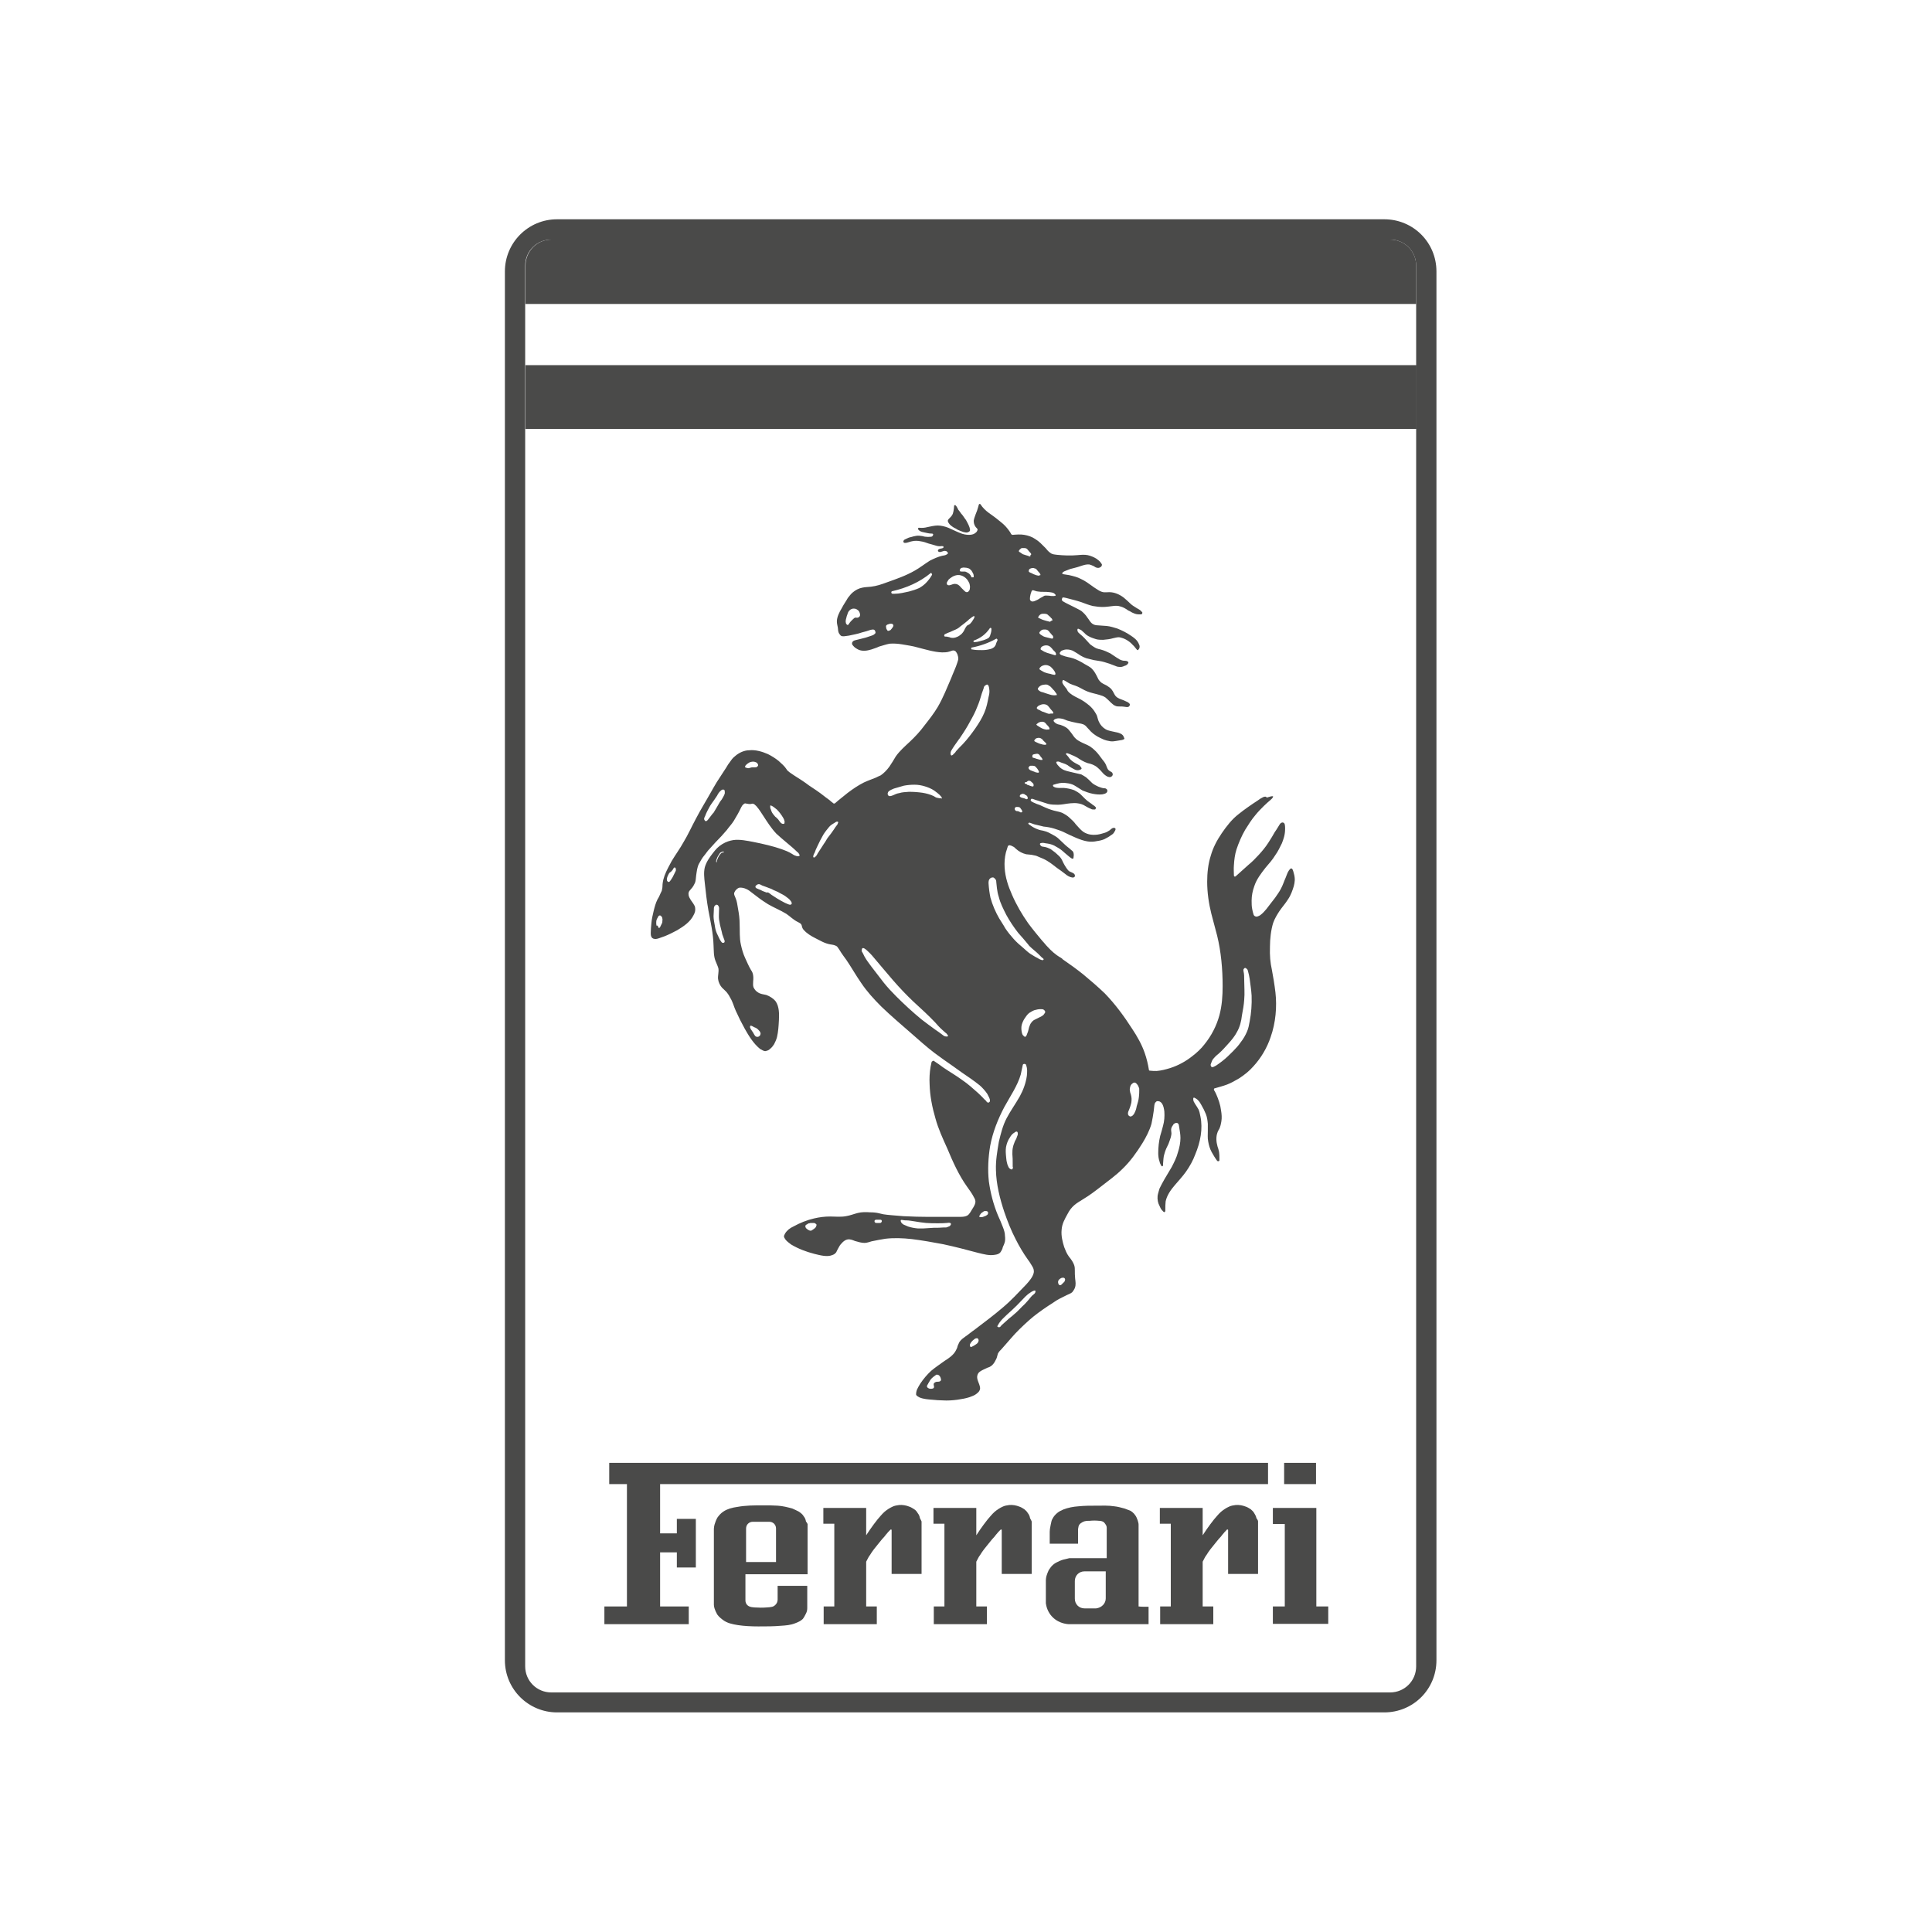
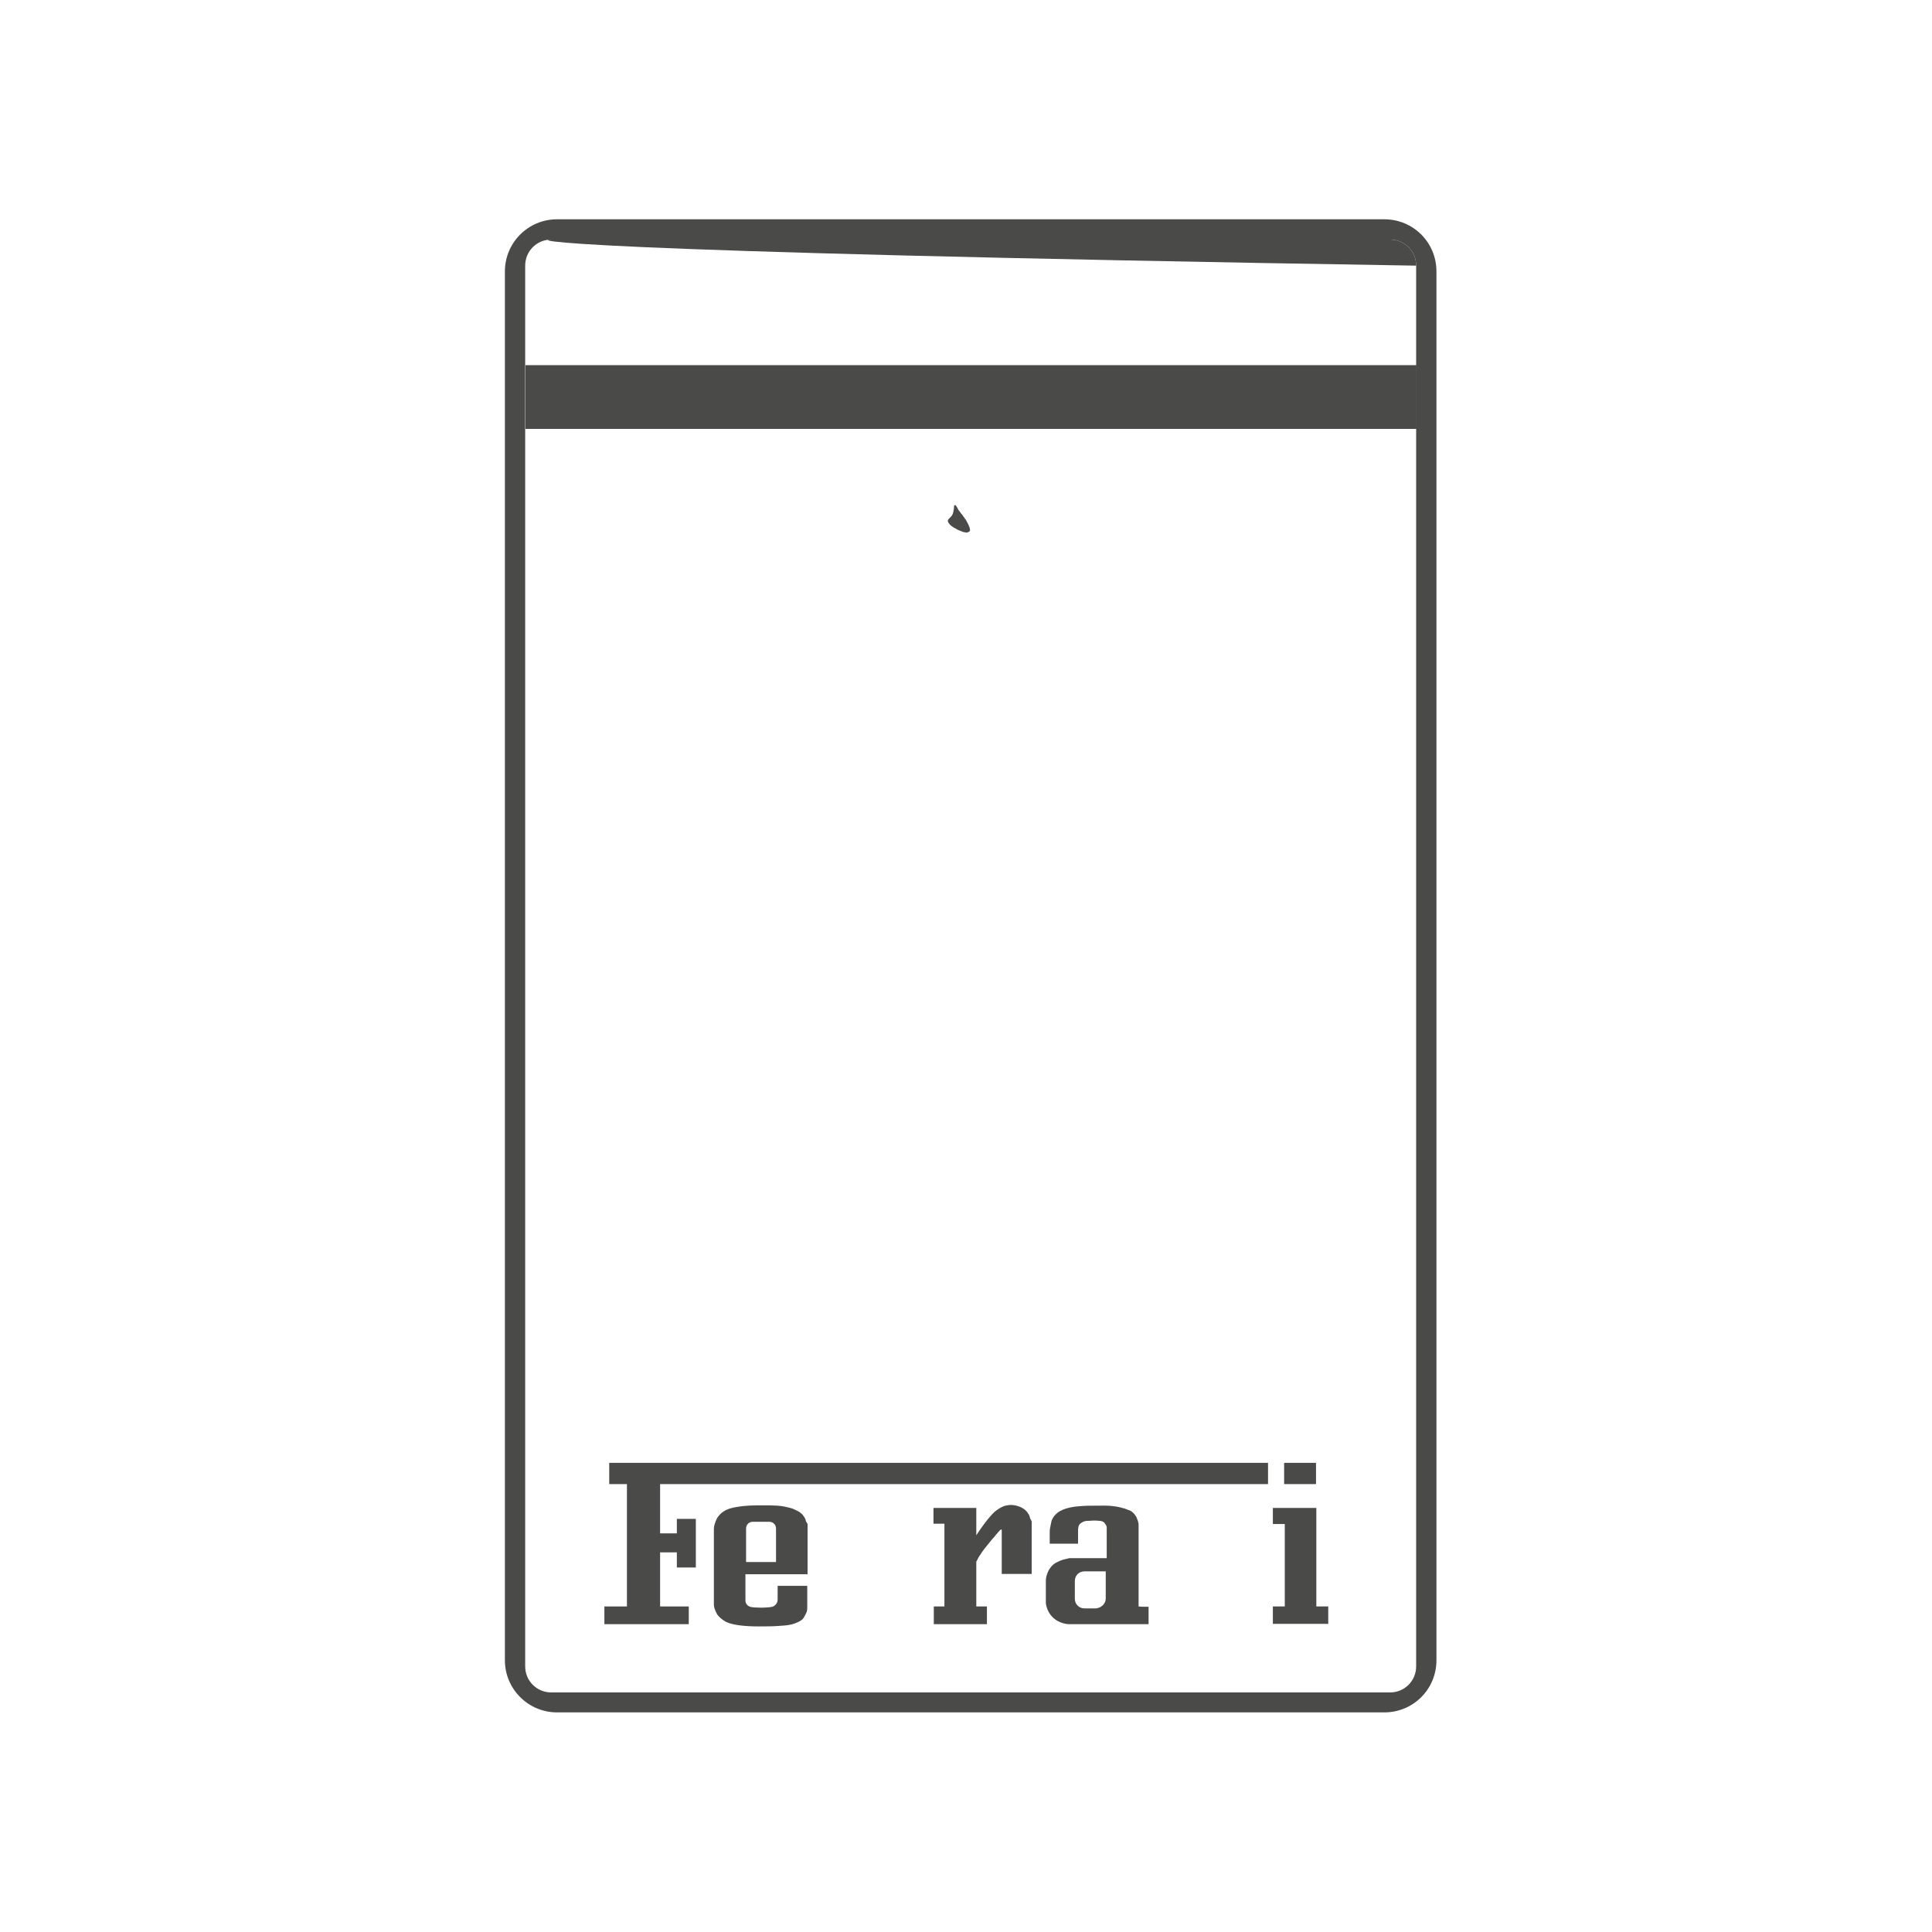
<svg xmlns="http://www.w3.org/2000/svg" version="1.1" id="Layer_1" x="0px" y="0px" viewBox="0 0 600 600" style="enable-background:new 0 0 600 600;" xml:space="preserve">
  <style type="text/css">
	.st0{fill:#4A4A49;}
</style>
  <g id="LWPOLYLINE_2_">
    <g id="XMLID_5_">
      <g>
        <path class="st0" d="M412.5,498.9c0,1.8,0,3.6,0,5.4c-5.7,0-11.4,0-17.2,0c0-1.8,0-3.6,0-5.4c1.5,0,2.6,0,3.7,0     c0-8.5,0-17.1,0-25.6c-1.2,0-2.5,0-3.7,0c0-1.7,0-3.3,0-5c4.5,0,9,0,13.5,0c0,10.2,0,20.4,0,30.6     C410,498.9,411.3,498.9,412.5,498.9z" />
        <rect x="398.8" y="454.3" class="st0" width="9.9" height="6.6" />
        <polygon class="st0" points="393.8,454.3 393.8,460.9 205,460.9 205,476.2 210.2,476.2 210.2,471.7 216.1,471.7 216.1,486.8      210.2,486.8 210.2,482.1 205,482.1 205,498.9 213.9,498.9 213.9,504.4 187.7,504.4 187.7,498.9 194.7,498.9 194.7,460.9      189.2,460.9 189.2,454.3    " />
-         <path class="st0" d="M390.7,472.5c0,5.5,0,10.9,0,16.3c-3.1,0-6.1,0-9.3,0c0-4.5,0-9.1,0-13.6c0-0.1,0-0.1-0.1-0.2     c-0.1,0-0.1,0-0.2,0c-0.2,0.1-0.3,0.3-0.4,0.4c-0.3,0.3-0.6,0.6-0.8,0.9c-0.4,0.4-0.6,0.8-1,1.2c-0.6,0.6-1,1.2-1.6,1.9     c-0.9,1.1-1.9,2.3-2.6,3.5c-0.5,0.6-0.8,1.4-1.2,2.1c0,4.6,0,9.3,0,13.9c1.1,0,2.2,0,3.3,0c0,1.9,0,3.6,0,5.5c-5.5,0-11,0-16.5,0     c0-1.9,0-3.6,0-5.5c1.1,0,2.2,0,3.3,0c0-8.5,0-17.1,0-25.7c-1.1,0-2.3,0-3.4,0c0-1.7,0-3.3,0-4.9c4.5,0,8.8,0,13.3,0     c0,2.9,0,5.7,0,8.5c0.4-0.6,0.8-1.2,1.2-1.8c0.7-1,1.5-2.1,2.3-3.1c0.7-0.8,1.4-1.7,2.2-2.4c0.7-0.6,1.6-1.2,2.5-1.6     c0.6-0.3,1.3-0.4,2-0.5c1.1-0.1,2.2,0.1,3.2,0.5c0.6,0.2,1,0.5,1.5,0.8c0.5,0.4,0.8,0.7,1.1,1.2c0.3,0.5,0.6,1,0.7,1.6     C390.6,472,390.7,472.3,390.7,472.5z" />
        <path class="st0" d="M356.7,499c0,1.8,0,3.6,0,5.4c-8.3,0-16.6,0-24.9,0c-3.7-0.3-6.5-2.8-7-6.5c0-0.2,0-0.3,0-0.5     c0-2.1,0-4.3,0-6.4c0-0.1,0-0.2,0-0.3c0-0.5,0.1-0.8,0.2-1.3c0.2-0.6,0.4-1.2,0.7-1.8c0.4-0.6,0.8-1.2,1.4-1.7     c0.6-0.5,1.2-0.8,1.9-1.1c0.8-0.4,1.8-0.6,2.7-0.8c0.2-0.1,0.5-0.1,0.6-0.1c3.8,0,7.6,0,11.4,0c0-3.2,0-6.2,0-9.4     c0-0.4-0.1-0.7-0.3-1c-0.1-0.1-0.1-0.2-0.2-0.3c-0.2-0.3-0.4-0.5-0.6-0.6c-0.4-0.2-0.8-0.3-1.3-0.3c-0.9-0.1-1.9-0.1-2.9,0     c-0.7,0-1.5,0-2.2,0.4c-0.4,0.2-0.8,0.5-1,0.8c-0.2,0.3-0.3,0.6-0.4,1.4c0,0.1,0,0.2,0,0.3c0,1.4,0,2.8,0,4.2c-3,0-5.8,0-8.8,0     c0-1.2,0-2.5,0-3.7c0-0.6,0.1-1.1,0.2-1.6c0.1-0.4,0.1-0.7,0.2-1c0.1-0.6,0.2-1,0.5-1.5c0.3-0.6,0.8-1.2,1.4-1.7     c0.6-0.5,1.2-0.8,1.9-1.1c1.5-0.6,3.2-0.9,4.7-1c1.9-0.2,3.7-0.2,5.6-0.2c1.9,0,3.7-0.1,5.6,0.2c1,0.1,2.1,0.4,3.2,0.7     c0.6,0.2,1.2,0.5,1.8,0.7c0.5,0.3,0.8,0.6,1.1,0.9c0.4,0.5,0.7,0.9,0.9,1.5c0.2,0.4,0.3,0.8,0.4,1.2c0.1,0.3,0.1,0.6,0.1,0.8     c0,8.4,0,16.9,0,25.3C354.4,499,355.5,499,356.7,499z M343.4,496.4v-8.4h-6.6c-1.7,0-3,1.3-3,3v5.5c0,1.7,1.3,3,3,3h3.6     C342.1,499.3,343.4,498,343.4,496.4z" />
        <path class="st0" d="M320.4,472.5c0,5.5,0,10.9,0,16.3c-3.1,0-6.1,0-9.3,0c0-4.5,0-9.1,0-13.6c0-0.1,0-0.1-0.1-0.2     c-0.1,0-0.1,0-0.2,0c-0.1,0.1-0.3,0.3-0.4,0.4c-0.3,0.3-0.6,0.6-0.8,0.9c-0.4,0.4-0.6,0.8-1,1.2c-0.6,0.6-1,1.2-1.6,1.9     c-0.9,1.1-1.9,2.3-2.6,3.5c-0.5,0.6-0.8,1.4-1.2,2.1c0,4.6,0,9.3,0,13.9c1.1,0,2.2,0,3.3,0c0,1.9,0,3.6,0,5.5c-5.5,0-11,0-16.5,0     c0-1.9,0-3.6,0-5.5c1.1,0,2.2,0,3.3,0c0-8.5,0-17.1,0-25.7c-1.1,0-2.3,0-3.4,0c0-1.7,0-3.3,0-4.9c4.5,0,8.8,0,13.3,0     c0,2.9,0,5.7,0,8.5c0.4-0.6,0.8-1.2,1.2-1.8c0.7-1,1.5-2.1,2.3-3.1c0.7-0.8,1.4-1.7,2.2-2.4c0.7-0.6,1.6-1.2,2.5-1.6     c0.6-0.3,1.3-0.4,2-0.5c1.1-0.1,2.2,0.1,3.2,0.5c0.6,0.2,1,0.5,1.5,0.8c0.5,0.4,0.8,0.7,1.1,1.2c0.4,0.5,0.6,1,0.7,1.6     C320.2,472,320.3,472.3,320.4,472.5z" />
        <path class="st0" d="M301.1,163.8c0.1,0.5,0.3,0.9,0,1.2c-0.1,0.1-0.3,0.2-0.5,0.3c-0.5,0.2-1,0-1.5-0.1     c-0.7-0.3-1.4-0.5-1.9-0.8c-0.3-0.2-0.6-0.4-0.9-0.5c-0.6-0.4-1.3-0.8-1.7-1.5c-0.2-0.3-0.3-0.6-0.2-0.9c0.1-0.2,0.3-0.4,0.5-0.6     c0.3-0.3,0.6-0.6,0.7-0.8c0.3-0.4,0.4-0.8,0.5-1.3c0.1-0.6,0.2-1.1,0.2-1.6c0-0.1,0-0.3,0.2-0.3c0.1-0.1,0.3,0,0.3,0.1     c0.1,0.1,0.1,0.1,0.2,0.2c0.3,0.4,0.4,0.7,0.6,1.1c0.3,0.4,0.6,0.7,0.9,1.2c0.6,0.6,1,1.4,1.5,2     C300.3,162.1,300.8,162.9,301.1,163.8z" />
-         <path class="st0" d="M286.2,472.5c0,5.5,0,10.9,0,16.3c-3.1,0-6.1,0-9.3,0c0-4.5,0-9.1,0-13.6c0-0.1,0-0.1-0.1-0.2     c-0.1,0-0.1,0-0.2,0c-0.1,0.1-0.3,0.3-0.4,0.4c-0.3,0.3-0.6,0.6-0.8,0.9c-0.4,0.4-0.6,0.8-1,1.2c-0.6,0.6-1,1.2-1.6,1.9     c-0.9,1.1-1.9,2.3-2.6,3.5c-0.5,0.6-0.8,1.4-1.2,2.1c0,4.6,0,9.3,0,13.9c1.1,0,2.2,0,3.3,0c0,1.9,0,3.6,0,5.5c-5.5,0-11,0-16.5,0     c0-1.9,0-3.6,0-5.5c1.1,0,2.2,0,3.3,0c0-8.5,0-17.1,0-25.7c-1.1,0-2.3,0-3.4,0c0-1.7,0-3.3,0-4.9c4.5,0,8.8,0,13.3,0     c0,2.9,0,5.7,0,8.5c0.4-0.6,0.8-1.2,1.2-1.8c0.7-1,1.5-2.1,2.3-3.1c0.7-0.8,1.4-1.7,2.2-2.4c0.7-0.6,1.6-1.2,2.5-1.6     c0.6-0.3,1.3-0.4,2-0.5c1.1-0.1,2.2,0.1,3.2,0.5c0.6,0.2,1,0.5,1.5,0.8s0.8,0.7,1.1,1.2c0.4,0.5,0.6,1,0.7,1.6     C286,472,286.1,472.3,286.2,472.5z" />
        <path class="st0" d="M446.1,84.3v431.3c0,9-7.2,16.2-16.2,16.2H173c-8.9,0-16.2-7.2-16.2-16.2V84.3c0-8.9,7.2-16.2,16.2-16.2     h256.9C438.9,68.1,446.1,75.3,446.1,84.3z M431.7,74.4H171.2c-4.5,0-8.1,3.6-8.1,8.1v11.9v19v19.8v384.3c0,4.5,3.6,8.1,8.1,8.1     h260.5c4.5,0,8.1-3.6,8.1-8.1V133.1v-19.8v-19V82.5C439.8,78,436.2,74.4,431.7,74.4z" />
        <path class="st0" d="M250.8,473.3c0,5.2,0,10.4,0,15.6c-6.4,0-12.9,0-19.3,0c0,2.7,0,5.4,0,8.1c0,1.1,0.7,1.9,1.9,2.1     c0.3,0,0.6,0.1,0.8,0.1c1.5,0.1,2.7,0.1,4,0c0.6,0,1-0.1,1.6-0.2c0.4-0.1,0.7-0.3,1-0.6c0.3-0.3,0.5-0.6,0.6-1     c0.1-0.3,0.1-0.6,0.1-0.7c0-1.4,0-2.8,0-4.2c3.1,0,6.1,0,9.2,0c0,2.3,0,4.6,0,6.9c0,0.6-0.1,1.1-0.4,1.7l0,0     c-0.3,0.6-0.6,1.2-1,1.7c-0.6,0.6-1.5,1-2.3,1.3c-1.5,0.6-2.9,0.7-4.5,0.8c-2.2,0.2-4.5,0.2-7,0.2c-2.1,0-4.3-0.1-6.3-0.4     c-1.8-0.3-3.4-0.6-4.8-1.7c-0.8-0.6-1.6-1.3-1.9-2.1c-0.3-0.5-0.4-0.9-0.6-1.4c-0.1-0.4-0.2-0.7-0.2-1.1c0-7.9,0-15.7,0-23.6     c0-0.5,0.1-0.8,0.2-1.3c0.2-0.7,0.5-1.5,0.9-2.2c0.5-0.7,1.1-1.4,1.9-1.9c1.2-0.8,2.7-1.2,4.2-1.4c2.7-0.5,5.3-0.5,8-0.5     c1.6,0,3.2,0,4.6,0.1c1.6,0.1,3.2,0.5,4.6,0.9c0.6,0.3,1.4,0.6,1.9,0.9c0.6,0.4,1.2,0.8,1.6,1.5c0.4,0.5,0.6,1,0.7,1.6     C250.6,472.9,250.7,473.1,250.8,473.3z M241,485.1v-10.4c0-1.2-0.9-2.1-2.1-2.1h-5.1c-1.2,0-2.1,0.9-2.1,2.1v10.4H241z" />
-         <path class="st0" d="M224.1,267c-0.2,0.3-0.5,0.6-0.8,0.8c-0.2,0.1-0.4,0.2-0.5,0.2c-0.2,0-0.2-0.2-0.2-0.4     c0-0.3,0.1-0.6,0.2-0.7c0.1-0.3,0.2-0.6,0.4-0.9c0.1-0.2,0.3-0.5,0.4-0.6c0.2-0.3,0.4-0.5,0.7-0.6c0.2-0.1,0.4-0.1,0.6-0.1     c0.3,0.2,0.2,0.7,0,1.2C224.6,266.3,224.3,266.7,224.1,267z" />
-         <path class="st0" d="M299.9,179.5c-0.6-0.5-1.2-0.8-1.9-0.9c-0.7-0.1-1.5,0.1-2.2,0.5c-0.5,0.3-0.9,0.6-1.2,0.9     c-0.2,0.3-0.4,0.6-0.5,0.8c-0.1,0.3-0.1,0.6,0.1,0.8c0.2,0.2,0.6,0.2,0.9,0.1c0.4-0.1,0.6-0.2,0.9-0.3c0.4-0.1,0.7-0.1,1.1,0     c0.6,0.2,1,0.6,1.4,1.1c0.3,0.3,0.6,0.6,0.8,0.8c0.3,0.3,0.6,0.6,0.9,0.6c0.3,0,0.6-0.1,0.6-0.3c0.3-0.2,0.4-0.6,0.4-0.9     c0.1-0.5,0-0.9-0.1-1.4C300.9,180.8,300.5,180,299.9,179.5z M301.3,193.7c0.4-0.4,0.6-0.7,0.9-1.2c0.1-0.2,0.2-0.3,0.3-0.5     c0.1-0.2,0.2-0.5,0.1-0.6c-0.1-0.2-0.5,0.1-0.8,0.3c-0.4,0.3-0.6,0.5-0.8,0.6c-0.3,0.3-0.6,0.6-0.9,0.8c-0.6,0.5-1.1,0.9-1.8,1.4     c-0.6,0.6-1.4,1-2.2,1.3c-0.6,0.3-1.3,0.6-1.9,0.8c-0.2,0.1-0.4,0.2-0.6,0.3c-0.1,0-0.2,0-0.2,0.1c-0.2,0.2-0.2,0.5-0.1,0.6     c0.1,0.1,0.2,0.1,0.4,0.1c0.3,0,0.5,0,0.7,0.1c0.3,0,0.5,0.1,0.7,0.2c0.7,0.2,1.5,0.1,2.1-0.2c0.6-0.2,1-0.6,1.4-0.9     c0.5-0.5,0.8-1,1.1-1.7c0.2-0.4,0.4-0.6,0.6-0.9C300.6,194.1,301,194,301.3,193.7z M302,179.3c0.2,0,0.4,0,0.4-0.1     c0-0.1,0-0.2,0-0.3c0-0.3-0.1-0.5-0.1-0.6c-0.2-0.4-0.4-0.8-0.6-1.1c-0.3-0.3-0.6-0.6-0.9-0.7c-0.4-0.1-0.6-0.2-1-0.2     c-0.3,0-0.6-0.1-0.8,0c-0.3,0-0.6,0.1-0.8,0.4c-0.1,0.2-0.2,0.5-0.1,0.6c0.1,0.2,0.3,0.2,0.6,0.2c0.4,0,0.6,0,0.9,0     c0.3,0,0.6,0.2,0.8,0.3c0.3,0.2,0.6,0.3,0.8,0.6c0.2,0.2,0.3,0.4,0.4,0.6c0,0.1,0,0.2,0.1,0.3C301.6,179.3,301.8,179.3,302,179.3     z M303.4,415.6c-0.3,0-0.6,0.1-0.8,0.3c-0.3,0.2-0.5,0.4-0.7,0.6c-0.1,0.2-0.3,0.3-0.4,0.5c-0.2,0.3-0.3,0.5-0.3,0.8     c0,0.2,0.1,0.4,0.2,0.5c0.1,0.1,0.3,0,0.5-0.1c0.4-0.2,0.6-0.3,0.9-0.5c0.3-0.2,0.6-0.4,0.8-0.6c0.2-0.3,0.4-0.7,0.3-1     C303.8,415.7,303.6,415.6,303.4,415.6z M306.7,376.3c-0.1-0.2-0.4-0.2-0.6-0.2c-0.3,0-0.6,0-0.7,0.2c-0.2,0.1-0.4,0.3-0.6,0.4     c-0.1,0.1-0.3,0.3-0.4,0.5c-0.2,0.3-0.4,0.6-0.2,0.7c0.1,0.1,0.3,0.1,0.5,0.1c0.2,0,0.4,0,0.6-0.1c0.3-0.1,0.6-0.2,0.8-0.3     c0.3-0.2,0.6-0.3,0.7-0.6C306.9,376.7,306.9,376.4,306.7,376.3z M307.9,195.3c0-0.1-0.1-0.3-0.2-0.3s-0.3,0-0.3,0.1     c-1.2,1.8-2.9,3.1-4.9,3.8c-0.1,0-0.2,0.2-0.2,0.3c0,0.1,0.1,0.2,0.3,0.2c0.1,0,0.1,0,0.2,0c0.9,0,1.8-0.4,2.7-0.6     c0.6-0.2,1-0.4,1.4-0.6c0.4-0.3,0.6-0.7,0.7-1.2C307.8,196.5,307.9,195.9,307.9,195.3z M309.6,198.4c-0.1-0.1-0.2-0.1-0.3,0     c-2.3,1.3-4.9,2.2-7.5,2.7c-0.1,0-0.2,0.1-0.2,0.3c0,0.1,0.1,0.3,0.2,0.3c0.1,0,0.1,0,0.2,0c1,0.2,1.9,0.2,3,0.2     c0.8,0,1.7-0.1,2.4-0.3c0.5-0.1,0.9-0.3,1.3-0.6c0.4-0.4,0.6-0.8,0.7-1.3c0.1-0.3,0.3-0.6,0.4-0.9     C309.8,198.6,309.7,198.5,309.6,198.4z M312.6,355.5c-0.3,1-0.3,2-0.2,3.2c0.1,0.7,0.1,1.6,0.3,2.3c0.1,0.5,0.2,0.8,0.4,1.2     c0.1,0.3,0.3,0.6,0.6,0.8c0.2,0.1,0.4,0.2,0.5,0.2s0.2-0.1,0.3-0.3c0.1-0.2,0.1-0.4,0-0.6c0-0.4,0-0.6,0-1c0-0.9,0-1.9-0.1-2.9     c0-0.7,0-1.5,0.2-2.2c0.1-0.6,0.4-1.2,0.6-1.8c0.2-0.4,0.5-0.8,0.6-1.3c0.1-0.3,0.3-0.6,0.3-1c0-0.3-0.1-0.6-0.2-0.6     c-0.2-0.2-0.6,0-0.8,0.2c-0.7,0.4-1.1,0.9-1.5,1.6C313.1,354,312.8,354.8,312.6,355.5z M235.2,322c0.3,0,0.5-0.1,0.6-0.2     c0.3-0.2,0.4-0.6,0.4-0.9c-0.1-0.5-0.4-0.8-0.7-1.1c-0.4-0.4-0.7-0.6-1.3-0.8c-0.5-0.3-1-0.6-1.2-0.4c-0.1,0.2-0.1,0.5,0,0.6     c0.1,0.2,0.1,0.4,0.3,0.6c0.2,0.3,0.4,0.6,0.6,0.9c0.2,0.4,0.4,0.7,0.6,1C234.7,321.9,234.9,322,235.2,322z M204.4,287.8     c0.1,0.2,0.1,0.3,0.2,0.4c0.2,0.1,0.5-0.4,0.6-0.7c0.2-0.4,0.3-0.6,0.4-0.8c0.1-0.2,0.1-0.4,0.1-0.6c0-0.3,0.1-0.6,0-0.8     c0-0.3-0.1-0.5-0.3-0.7c-0.1-0.2-0.3-0.3-0.5-0.3c-0.3,0-0.5,0.3-0.6,0.6c-0.4,0.6-0.5,1-0.5,1.6c0,0.4,0,0.6,0.1,1     C204.2,287.3,204.2,287.5,204.4,287.8z M318.3,243.4c0.1,0,0.2,0,0.3,0s0.3,0.2,0.4,0.3c0.1,0.1,0.2,0.1,0.3,0.1     c0.2,0.1,0.4,0.1,0.5,0.2c0.2,0.1,0.4,0.1,0.6,0.2c0.2,0,0.4,0.1,0.5,0c0.1-0.1,0.1-0.3,0.1-0.4c0-0.5-0.3-0.6-0.6-0.9     c-0.2-0.2-0.4-0.4-0.6-0.4c-0.3-0.1-0.6,0-0.8,0.2c-0.1,0.1-0.2,0.2-0.3,0.2s-0.3,0-0.4,0.1C318.2,243,318.2,243.2,318.3,243.4     C318.2,243.2,318.2,243.3,318.3,243.4z M320.3,401.2c-0.8,0.5-1.3,0.9-1.8,1.4c-0.8,0.8-1.8,1.9-2.7,2.8c-1,1-2,1.9-3.1,2.9     c-0.6,0.6-1.3,1.2-1.8,1.8c-0.3,0.4-0.6,0.7-0.9,1.3c-0.2,0.3-0.4,0.6-0.2,0.6c0.1,0.1,0.3,0.2,0.4,0.2c0.4,0,0.6-0.3,0.8-0.6     c0.6-0.6,1.3-1.1,1.9-1.7c0.6-0.6,1.4-1.1,2-1.7c0.9-0.7,1.8-1.7,2.6-2.5c0.7-0.6,1.4-1.4,2-2.1c0.5-0.6,0.9-1.2,1.5-1.6     c0.2-0.2,0.4-0.3,0.5-0.6c0.1-0.2,0.1-0.4,0-0.6C321.4,400.7,320.8,400.9,320.3,401.2z M319.1,248.1c0.1-0.1,0.1-0.4,0-0.6     c-0.1-0.3-0.3-0.5-0.6-0.6c-0.2-0.1-0.3-0.3-0.5-0.3c-0.2-0.1-0.5-0.1-0.7,0c-0.1,0.1-0.3,0.1-0.4,0.2c-0.1,0.1-0.2,0.3-0.2,0.4     c0,0.2,0.1,0.3,0.3,0.4c0.2,0.1,0.4,0.2,0.6,0.2c0.3,0.1,0.5,0.1,0.7,0.2c0.2,0.1,0.3,0.2,0.5,0.2     C318.9,248.2,319,248.2,319.1,248.1z M321.3,237.9c-0.3-0.1-0.6-0.1-1-0.1c-0.3,0-0.5,0-0.6,0.2c-0.1,0.1-0.3,0.3-0.3,0.4     c0,0.2,0.1,0.4,0.2,0.5c0.3,0.3,0.6,0.4,0.9,0.5c0.3,0.1,0.6,0.2,0.8,0.3c0.2,0.1,0.4,0.2,0.6,0.2c0.3,0.1,0.6,0.1,0.7,0     c0.2-0.2-0.1-0.6-0.4-1.1C321.8,238.4,321.7,238.1,321.3,237.9z M207.8,271.2c-0.2,0.3-0.3,0.6-0.5,1c-0.1,0.3-0.2,0.6-0.2,0.8     c0,0.3,0,0.5,0.2,0.7c0.1,0.1,0.2,0.2,0.3,0.2c0.3,0.1,0.6-0.4,0.8-0.7c0.2-0.3,0.4-0.6,0.5-0.8c0.1-0.1,0.1-0.3,0.2-0.4     c0.2-0.4,0.3-0.6,0.5-1c0.1-0.3,0.3-0.5,0.3-0.7c0-0.3,0-0.6-0.1-0.7c-0.1-0.1-0.1-0.1-0.2-0.2c-0.2-0.1-0.5,0.3-0.6,0.6     c-0.3,0.4-0.5,0.6-0.7,0.8C208,270.9,207.9,271.1,207.8,271.2z M321.5,235.5c0.2,0.1,0.5,0.2,0.6,0.2c0.4,0.1,0.6,0.2,1.1,0.3     c0.2,0,0.4,0,0.5,0c0.2-0.1-0.1-0.6-0.5-1c-0.3-0.5-0.5-0.7-0.7-0.8c-0.3-0.2-0.7-0.1-1.2,0c-0.3,0.1-0.6,0.1-0.6,0.3     c-0.1,0.1-0.1,0.3-0.1,0.5c0,0.1,0.1,0.3,0.2,0.3C320.8,235.3,321.1,235.4,321.5,235.5z M322.2,297.5c0.3,0.2,0.6,0.4,0.9,0.5     c0.3,0.1,0.5,0.2,0.7,0.2c0.1,0,0.2-0.1,0.3-0.2c0.1-0.2-0.3-0.5-0.5-0.6c-0.5-0.5-0.7-0.7-1.1-1.1c-0.7-0.7-1.9-1.6-2.7-2.4     c-0.2-0.2-0.4-0.4-0.5-0.6c-1-1.2-2-2.4-3.1-3.6c-1.4-1.8-2.6-3.6-3.7-5.6c-0.9-1.8-1.8-3.5-2.3-5.5c-0.3-0.9-0.5-1.9-0.6-2.8     c-0.1-0.6-0.1-1.3-0.2-1.9c0-0.4-0.1-0.7-0.4-1c-0.2-0.2-0.4-0.4-0.6-0.4c-0.2,0-0.4,0-0.6,0.1c-0.4,0.2-0.6,0.5-0.7,0.8     c-0.1,0.3-0.1,0.6-0.1,0.9c0.1,1.6,0.3,3.1,0.6,4.5c0.6,2.2,1.6,4.5,2.7,6.4c0.6,1,1.3,2,1.9,3.1c0.8,1.2,1.7,2.3,2.6,3.3     c0.9,1,1.9,1.9,3,2.8c0.7,0.6,1.5,1.4,2.3,1.9C321.1,296.9,321.7,297.3,322.2,297.5z M239.2,277.6c0.6,0.5,1.4,0.9,2.1,1.4     c0.8,0.5,1.7,1,2.5,1.4c0.4,0.2,0.7,0.3,1.2,0.5c0.3,0.1,0.6,0.1,0.8-0.1c0.1-0.1,0.1-0.5,0-0.6c-0.1-0.3-0.3-0.4-0.4-0.6     c-0.3-0.4-0.6-0.6-1-0.9c-0.7-0.6-1.5-1-2.3-1.4c-0.6-0.4-1.3-0.6-1.9-0.9c-0.4-0.2-0.7-0.4-1.1-0.5c-0.7-0.3-1.6-0.6-2.4-0.9     c-0.4-0.2-0.8-0.5-1.2-0.4c-0.2,0-0.4,0.2-0.6,0.3c-0.2,0.2-0.3,0.3-0.3,0.5s0.2,0.4,0.4,0.5c0.3,0.1,0.5,0.2,0.7,0.3     c0.4,0.1,0.7,0.3,1.1,0.5c0.5,0.2,0.8,0.3,1.3,0.5C238.5,277,238.8,277.3,239.2,277.6z M323.4,231.1c0.3,0.1,0.6,0.2,1,0.2     c0.2,0,0.4,0,0.5-0.1c0.2-0.2-0.2-0.6-0.5-0.8c-0.1-0.2-0.3-0.3-0.4-0.4c-0.2-0.2-0.3-0.5-0.6-0.6c-0.4-0.3-0.8-0.3-1.3-0.2     c-0.4,0.1-0.6,0.3-0.8,0.6c-0.1,0.1-0.1,0.2-0.1,0.2c0,0.2,0.2,0.3,0.4,0.4C322.4,230.8,322.9,231,323.4,231.1z M252.7,379.8     c-0.3,0-0.6,0-0.8,0c-0.2,0-0.3,0-0.5,0.1c-0.3,0-0.5,0.1-0.7,0.3c-0.3,0.1-0.6,0.3-0.6,0.6c0,0.2,0.1,0.4,0.2,0.6     c0.2,0.2,0.4,0.3,0.6,0.5c0.3,0.2,0.6,0.3,0.9,0.3c0.2,0,0.5-0.2,0.6-0.3c0.3-0.2,0.6-0.4,0.8-0.6c0.3-0.4,0.5-0.9,0.3-1.1     C253.1,379.8,252.8,379.8,252.7,379.8z M223.9,245.5c-0.6,0.5-0.9,1-1.2,1.6c-0.6,0.9-1.2,1.8-1.8,2.6c-0.5,0.7-0.8,1.4-1.2,2.1     c-0.3,0.6-0.5,1-0.7,1.6c-0.2,0.4-0.4,0.7-0.3,1.1c0.1,0.2,0.2,0.4,0.4,0.5c0.3,0.1,0.6-0.2,0.9-0.6c0.4-0.5,0.6-0.8,1-1.3     c0.2-0.3,0.4-0.5,0.6-0.7c0.3-0.5,0.6-1,0.9-1.5c0.4-0.6,0.7-1.3,1.1-1.9c0.4-0.5,0.7-0.9,1-1.5c0.2-0.4,0.4-0.7,0.5-1.2     c0-0.4,0-0.9-0.2-1C224.6,245.1,224.2,245.2,223.9,245.5z M262.7,192.4c-0.1,0.4-0.1,0.7,0,1.1c0.1,0.3,0.3,0.5,0.5,0.6     c0.3,0,0.5-0.4,0.6-0.6c0.1-0.2,0.3-0.3,0.4-0.5c0.2-0.2,0.5-0.5,0.6-0.6c0.3-0.3,0.6-0.6,0.9-0.6c0.3,0,0.5,0.1,0.7,0     c0.2,0,0.4-0.2,0.6-0.4c0.2-0.4,0.1-0.8-0.1-1.3c-0.2-0.5-0.6-0.7-0.9-0.9c-0.4-0.2-0.7-0.2-1.1-0.2c-0.4,0.1-0.7,0.2-1,0.5     c-0.5,0.4-0.6,0.9-0.8,1.5C262.9,191.4,262.9,191.8,262.7,192.4z M327.1,197.8c-0.1-0.3-0.2-0.5-0.4-0.6     c-0.2-0.3-0.4-0.5-0.6-0.7c-0.1-0.1-0.2-0.3-0.3-0.4c-0.2-0.2-0.4-0.4-0.6-0.5c-0.3-0.1-0.6-0.1-0.9-0.1c-0.5,0-0.8,0.1-1.2,0.5     c-0.2,0.2-0.4,0.5-0.3,0.6c0,0.2,0.2,0.3,0.4,0.5c0.3,0.2,0.6,0.4,0.8,0.5c0.4,0.2,0.9,0.3,1.3,0.4c0.4,0.1,0.7,0.2,1.2,0.3     c0.2,0,0.4,0.1,0.5-0.1C327.1,197.9,327.1,197.8,327.1,197.8z M326.6,221.6c0.1,0,0.3,0,0.4,0c0.3-0.1,0-0.6-0.3-0.9     c-0.3-0.3-0.5-0.6-0.6-0.7c-0.1-0.1-0.2-0.3-0.3-0.4c-0.2-0.2-0.4-0.5-0.6-0.6c-0.3-0.2-0.7-0.3-1.1-0.3c-0.4,0-0.8,0.1-1.2,0.3     c-0.2,0.1-0.5,0.2-0.6,0.4c-0.2,0.1-0.3,0.3-0.3,0.4c-0.1,0.3,0.4,0.6,0.8,0.7c0.5,0.3,0.8,0.5,1.3,0.6c0.6,0.2,1.1,0.5,1.7,0.6     C326.1,221.6,326.3,221.6,326.6,221.6z M232.8,238.5c0.3-0.1,0.6-0.2,0.8-0.2c0.2,0,0.3,0,0.5,0c0.1,0,0.1,0,0.2,0     c0.3,0,0.6,0,0.7-0.1c0.2-0.1,0.3-0.2,0.4-0.4c0.1-0.2,0-0.4-0.1-0.6c-0.2-0.4-0.6-0.5-0.9-0.6c-0.4-0.1-0.7-0.1-1.1,0     c-0.5,0.1-0.8,0.3-1.2,0.6c-0.2,0.2-0.4,0.3-0.6,0.6c-0.1,0.1-0.1,0.3-0.1,0.4c0,0.2,0.3,0.2,0.6,0.3     C232.3,238.6,232.5,238.6,232.8,238.5z M327.9,202.9c-0.1-0.4-0.4-0.6-0.6-0.8c-0.2-0.2-0.5-0.5-0.6-0.7     c-0.2-0.2-0.4-0.4-0.6-0.6c-0.2-0.1-0.4-0.2-0.6-0.3c-0.4-0.1-0.8-0.1-1.2,0c-0.4,0.1-0.8,0.3-1,0.6c-0.1,0.2-0.2,0.5-0.1,0.6     c0.1,0.1,0.2,0.2,0.3,0.2c0.4,0.2,0.7,0.5,1.1,0.6c0.4,0.2,0.7,0.3,1.1,0.4c0.4,0.1,0.7,0.2,1.3,0.4c0.4,0.1,0.8,0.3,0.9,0.1     C328,203.2,328,203,327.9,202.9z M224.7,264.5c-0.1-0.1-0.4,0-0.6,0.1c-0.4,0.1-0.6,0.4-0.7,0.6c-0.1,0.2-0.3,0.5-0.4,0.6     c-0.2,0.4-0.3,0.6-0.4,0.9c-0.1,0.3-0.2,0.6-0.2,0.7c0,0.2,0,0.4,0.2,0.4c0.1,0,0.3-0.1,0.5-0.2c0.5-0.3,0.6-0.6,0.8-0.8     c0.3-0.4,0.5-0.7,0.7-1.3C224.9,265.3,225,264.7,224.7,264.5z M351.4,341.9c0,0.4-0.1,0.7-0.2,1.1c-0.1,0.5-0.3,0.9-0.5,1.5     c-0.2,0.5-0.4,0.8-0.4,1.3c0,0.3,0.1,0.6,0.3,0.7c0.2,0.2,0.5,0.3,0.7,0.2c0.2-0.1,0.4-0.2,0.5-0.3c0.3-0.3,0.5-0.6,0.6-0.9     c0.3-0.6,0.5-1.2,0.6-1.9c0.3-1,0.6-1.9,0.7-3c0.1-0.7,0.1-1.5,0.1-2.2c0-0.3,0-0.5-0.1-0.6c-0.1-0.3-0.2-0.5-0.3-0.7     c-0.3-0.4-0.6-0.9-1.1-0.9c-0.2,0-0.4,0.1-0.5,0.2c-0.3,0.2-0.5,0.4-0.6,0.6c-0.2,0.3-0.2,0.6-0.3,0.9c-0.1,0.5,0,0.9,0.1,1.4     C351.3,340.1,351.5,341,351.4,341.9z M288.2,429.8c-0.2,0.3-0.4,0.6-0.3,0.9c0.1,0.2,0.2,0.3,0.4,0.4c0.3,0.2,0.6,0.2,0.8,0.2     c0.4,0,0.8-0.1,0.9-0.3c0.1-0.2,0.1-0.5,0-0.7c0-0.3-0.1-0.5,0-0.6c0.1-0.2,0.2-0.3,0.4-0.4c0.3-0.2,0.6-0.2,1-0.2     c0.4,0,0.7-0.2,0.8-0.4c0.1-0.1,0-0.3,0-0.5c-0.1-0.5-0.3-0.8-0.6-1.1c-0.2-0.1-0.5-0.2-0.6-0.2c-0.2,0-0.4,0.1-0.6,0.3     c-0.4,0.3-0.7,0.5-1,0.8c-0.4,0.4-0.6,0.7-0.8,1.1C288.4,429.4,288.3,429.6,288.2,429.8z M289,178c-3.4,2.8-7.5,4.6-11.9,5.6     c-0.2,0-0.3,0.2-0.3,0.4c0,0.2,0.2,0.4,0.4,0.4c0.2,0,0.5,0,0.6,0c1.5,0,3.1-0.4,4.5-0.7c1.1-0.3,2.1-0.6,3.2-1.1     c0.7-0.4,1.4-0.9,2-1.5c0.7-0.7,1.4-1.6,1.9-2.5c0.1-0.2,0.1-0.3-0.1-0.5C289.3,177.9,289.1,177.9,289,178z M286.2,316.6     c1.4,1.1,2.8,2.1,4.3,3.2c0.7,0.5,1.5,1,2.1,1.5c0.4,0.3,0.7,0.6,1.3,0.6c0.2,0,0.4,0,0.5-0.1c0.1-0.1-0.1-0.4-0.2-0.5     c-0.2-0.3-0.4-0.5-0.6-0.6c-0.3-0.3-0.7-0.6-1-0.9c-0.8-0.7-1.5-1.5-2.2-2.3c-2.1-2.2-4.5-4.4-6.8-6.5c-2.1-2-4.2-4.2-6.2-6.5     c-1.9-2.2-3.9-4.6-5.6-6.6c-0.6-0.7-1.2-1.5-2.3-2.5c-0.6-0.6-1.4-1.2-1.7-0.9c-0.1,0.1-0.2,0.5-0.2,0.7c0,0.3,0.2,0.6,0.3,0.7     c0.2,0.4,0.4,0.8,0.6,1.2c0.6,1.1,1.4,2.1,2.2,3.2c0.9,1.2,1.8,2.3,2.7,3.5c0.4,0.5,0.6,0.8,1,1.3c1.2,1.5,2.5,2.9,3.9,4.3     C280.8,311.9,283.4,314.3,286.2,316.6z M287.6,379.8c-1.2-0.1-2.4-0.3-3.6-0.5c-0.8-0.1-1.7-0.3-2.4-0.3c-0.4,0-0.7,0-1.2-0.1     c-0.2,0-0.5-0.1-0.6,0c-0.2,0.2,0,0.6,0.2,0.9c0.2,0.2,0.4,0.4,0.6,0.5c0.5,0.2,0.9,0.4,1.4,0.6c0.9,0.3,1.9,0.5,3,0.6     c0.6,0,1.2,0,1.8,0c1.1-0.1,2.1-0.1,3.2-0.2c1,0,2,0,3.1-0.1c0.2,0,0.4,0,0.6,0c0.3,0,0.5-0.1,0.7-0.2c0.3-0.1,0.6-0.2,0.7-0.4     c0.2-0.2,0.3-0.5,0.2-0.6c-0.1-0.3-0.7-0.3-1.2-0.2c-1.2,0.1-1.9,0.1-2.9,0.1C290,379.9,288.8,379.9,287.6,379.8z M384.2,320.4     c-0.7,1.4-1.8,2.7-2.9,3.9c-0.8,0.9-1.7,1.9-2.7,2.8c-0.6,0.5-1.1,0.9-1.6,1.5c-0.4,0.4-0.6,0.8-0.8,1.4     c-0.1,0.3-0.3,0.6-0.2,0.9c0,0.1,0.1,0.3,0.2,0.4c0.4,0.3,0.9-0.1,1.5-0.4c0.7-0.5,1.2-0.8,1.8-1.3c1.2-0.9,2.3-2,3.5-3.2     c0.8-0.8,1.7-1.8,2.3-2.7c0.8-1,1.5-2.2,2-3.4c0.4-0.9,0.6-2,0.8-3.1c0.5-2.6,0.7-5.3,0.6-8c-0.1-1.8-0.4-3.5-0.6-5.2     c-0.1-0.7-0.3-1.6-0.5-2.3c-0.1-0.3-0.1-0.6-0.4-0.8c-0.1-0.1-0.3-0.3-0.5-0.3c-0.2,0-0.4,0.2-0.5,0.4c-0.1,0.3,0,0.5,0,0.7     c0.2,0.8,0.2,1.7,0.2,2.6c0,2,0.2,4.2,0,6.2c-0.1,1.6-0.4,3.2-0.7,4.8C385.5,317.2,385,319,384.2,320.4z M271.8,379.7     c0.1,0.1,0.3,0.1,0.5,0.1c0.4,0,0.6,0,0.9,0c0.2,0,0.4,0,0.5-0.2c0.2-0.2,0.2-0.5,0.1-0.6c-0.1-0.2-0.3-0.2-0.5-0.2     c-0.3,0-0.5,0-0.6,0c-0.2,0-0.4,0-0.6,0c-0.2,0-0.4,0.1-0.5,0.3c0,0.1,0,0.2,0,0.4C271.6,379.4,271.7,379.6,271.8,379.7z      M221.6,284.5c0,0.9,0.2,1.9,0.4,3c0.1,0.8,0.3,1.6,0.6,2.3c0.3,0.6,0.6,1.3,0.9,1.9c0.2,0.4,0.4,0.6,0.6,0.9     c0.1,0.1,0.3,0.3,0.5,0.2c0.1,0,0.2,0,0.3-0.1c0.3-0.2,0.1-0.7-0.1-1.2c-0.2-0.6-0.3-0.9-0.5-1.4c0-0.2-0.1-0.3-0.1-0.5     c-0.2-0.8-0.4-1.7-0.6-2.4c-0.1-0.6-0.2-1.1-0.3-1.7c-0.1-0.9,0-1.9,0-2.8c0-0.4,0.1-0.7-0.1-1.2c-0.1-0.2-0.3-0.5-0.5-0.5     c-0.2-0.1-0.5,0-0.6,0.2c-0.4,0.3-0.4,0.7-0.4,1.2C221.7,283.2,221.6,283.8,221.6,284.5z M395.3,247.6c-0.2,0.4-0.5,0.6-0.7,0.8     c-0.7,0.6-1.5,1.3-2.1,1.9c-0.9,0.9-1.8,1.8-2.6,2.8c-1.2,1.4-2.2,3-3.2,4.6c-1.1,1.9-2,4-2.7,6.1c-0.5,1.6-0.7,3.2-0.8,4.9     c-0.1,1.1,0,2.1,0,3.2c0,0.1,0.1,0.3,0.2,0.3c0.1,0.1,0.3,0,0.4-0.1c1.3-1.2,2.6-2.3,3.9-3.5c1.1-0.9,2.1-1.9,3.2-3.1     c1.1-1.2,2.1-2.4,3-3.8c0.7-1.1,1.4-2.2,2-3.3c0.4-0.6,0.7-1,1.1-1.7c0.3-0.5,0.6-1.1,1-1.2c0.2-0.1,0.4-0.1,0.6,0     c0.5,0.2,0.5,1.1,0.5,1.9c0,1.9-0.5,3.2-1,4.5c-0.6,1.2-1.2,2.5-2,3.6c-0.9,1.5-2,2.7-3.1,4c-1.4,1.8-2.8,3.6-3.5,5.8     c-0.5,1.4-0.8,2.9-0.8,4.4c0,0.9,0,1.8,0.2,2.7c0.1,0.5,0.2,1,0.4,1.6c0.1,0.3,0.3,0.5,0.6,0.6c0.4,0.2,1-0.1,1.5-0.4     c0.8-0.6,1.4-1.3,1.9-1.9c0.8-1.1,1.8-2.3,2.7-3.5c0.6-0.9,1.3-1.8,1.8-2.8c0.6-1.1,1-2.4,1.5-3.5c0.3-0.7,0.5-1.5,1-2.2     c0.2-0.3,0.4-0.5,0.6-0.6c0.5-0.1,0.7,0.7,0.9,1.5c0.5,1.7,0.3,2.8,0,4c-0.4,1.3-0.9,2.8-1.8,4.1c-0.8,1.3-1.9,2.5-2.7,3.7     c-0.7,1.1-1.4,2.2-1.9,3.6c-0.7,2.2-1,5.1-1,7.3c-0.1,3,0.1,5,0.6,7.3c0.4,2.1,0.8,4.5,1.1,7c0.5,4.4,0.1,9.4-1.5,13.9     c-1.1,3.3-3,6.5-5.3,9c-1.3,1.5-2.8,2.7-4.5,3.8c-1.2,0.7-2.4,1.4-3.7,1.9c-1.3,0.5-2.6,0.8-3.9,1.2c-0.1,0-0.2,0.1-0.2,0.2     s0,0.2,0,0.3c0.3,0.5,0.5,0.8,0.7,1.3c0.7,1.6,1.3,3.3,1.5,5c0.2,1.2,0.3,2.3,0.1,3.5c-0.1,0.7-0.3,1.5-0.6,2.2     c-0.2,0.4-0.5,0.8-0.6,1.2c-0.5,1.3-0.4,2.9,0,4.3c0.2,0.6,0.4,1.2,0.5,1.8c0.1,0.6,0.1,1.4,0.1,2.1c0,0.1,0,0.3,0,0.4     c0,0.2-0.1,0.3-0.3,0.3c-0.1,0.1-0.3,0-0.4-0.1c-0.6-0.8-1.2-1.8-1.7-2.7c-0.6-1.1-0.9-2.2-1.1-3.4c-0.2-1-0.1-2.1-0.1-3.2     c0-0.7,0-1.5,0-2.2c-0.1-1-0.2-2-0.6-3c-0.4-1-0.9-2-1.5-3c-0.4-0.7-0.8-1.4-1.7-1.9c-0.3-0.2-0.6-0.3-0.6-0.2     c-0.1,0.1-0.2,0.4-0.1,0.6c0,0.4,0.1,0.6,0.3,0.9c0.3,0.6,0.8,1.2,1.1,1.8c0.5,0.7,0.6,1.6,0.8,2.5c0.4,1.9,0.4,4,0.1,5.9     c-0.3,2-0.9,4-1.7,5.9c-0.7,1.9-1.7,3.7-2.9,5.4c-1,1.4-2.2,2.7-3.4,4.1c-1.3,1.5-2.5,3.2-2.9,5.1c-0.1,0.8-0.1,1.7-0.1,2.5     c0,0.1,0,0.3,0,0.4c0,0.2-0.1,0.3-0.2,0.4c-0.1,0.1-0.3,0-0.4-0.1c-0.1-0.1-0.2-0.3-0.4-0.4c-0.4-0.5-0.6-0.9-0.8-1.4     c-0.5-0.9-0.7-2-0.6-3.1c0.1-0.7,0.4-1.6,0.6-2.3c0.5-1,1-2,1.6-3c0.7-1.2,1.5-2.5,2.2-3.7c0.7-1.4,1.5-2.9,1.9-4.5     c0.5-1.5,0.8-3.1,0.8-4.5c0-1.1-0.2-2.1-0.4-3.4c-0.1-0.6-0.1-1-0.5-1.2c-0.2-0.1-0.5-0.1-0.7,0c-0.3,0.1-0.6,0.3-0.7,0.6     c-0.4,0.5-0.6,1-0.6,1.5c0,0.4,0.1,0.7,0.1,1c0,0.5-0.1,0.8-0.2,1.3c-0.2,0.7-0.5,1.4-0.7,2c-0.5,1-1,2-1.3,3.2     c-0.3,0.9-0.3,1.9-0.4,3c0,0.2,0,0.4,0,0.5c0,0.1-0.1,0.2-0.2,0.3c-0.1,0-0.3,0-0.3-0.1c-0.3-0.5-0.5-0.9-0.6-1.4     c-0.3-0.8-0.4-1.8-0.4-2.6c0-1.8,0.2-3.6,0.6-5.3c0.3-1,0.6-2,0.9-3.2c0.4-1.4,0.5-2.9,0.4-4.4c-0.1-0.9-0.3-1.9-0.8-2.6     c-0.3-0.3-0.6-0.6-1-0.6c-0.4-0.1-0.7,0-0.9,0.3c-0.3,0.2-0.3,0.6-0.4,0.9c-0.1,0.6-0.1,1.2-0.2,1.8c-0.2,1.3-0.4,2.7-0.7,4     c-0.6,2.1-1.7,4.2-2.8,6c-1.8,2.9-3.8,5.7-6.2,8c-2,2-4.4,3.7-6.7,5.5c-1.8,1.4-3.5,2.7-5.5,3.9c-0.9,0.6-1.9,1.1-2.8,1.9     c-0.8,0.7-1.5,1.6-2,2.6c-0.9,1.6-1.8,3.2-1.9,5c-0.2,1.9,0.3,3.8,0.8,5.4c0.4,1,0.7,1.9,1.5,3c0.6,0.7,1.3,1.7,1.6,2.6     c0.2,0.6,0.2,1.1,0.2,1.6c0,0.8,0,1.7,0.1,2.6c0.1,0.9,0.3,1.9-0.1,2.9c-0.2,0.5-0.5,0.9-0.8,1.3c-0.5,0.4-1,0.6-1.7,0.9     c-0.7,0.4-1.5,0.7-2.2,1.1c-1.2,0.6-2.3,1.5-3.5,2.2c-2.1,1.4-4.2,2.9-6,4.5c-2,1.8-4,3.7-5.7,5.7c-0.9,1-1.8,2.1-2.8,3.2     c-0.5,0.5-0.9,0.9-1.2,1.5c-0.1,0.4-0.2,0.7-0.3,1.1c-0.1,0.4-0.3,0.7-0.5,1.1c-0.3,0.6-0.6,1-1,1.4c-0.4,0.3-0.8,0.6-1.3,0.7     c-0.5,0.2-0.8,0.4-1.3,0.6c-0.6,0.3-1.3,0.6-1.7,1.2c-0.3,0.5-0.4,1-0.3,1.6c0.1,0.6,0.4,1.2,0.6,1.8c0.2,0.6,0.4,1.2,0.2,1.7     c-0.2,0.6-0.6,0.9-1.1,1.3c-0.6,0.5-1.4,0.7-2.1,1c-1.2,0.4-2.5,0.6-3.8,0.8c-1.5,0.2-3.1,0.3-4.5,0.2c-1.1,0-2.1-0.1-3.2-0.2     c-1.3-0.1-2.8-0.2-4-0.7c-0.3-0.2-0.6-0.3-0.8-0.5c-0.2-0.1-0.2-0.3-0.3-0.4c0-0.6,0.1-1.1,0.3-1.6c0.3-0.6,0.6-1.2,1-1.8     c1-1.5,2.1-2.8,3.4-4c1.3-1.1,2.7-2,4.2-3.1c1.3-0.8,2.7-1.8,3.4-3.1c0.3-0.5,0.5-1,0.6-1.5c0.2-0.5,0.4-0.9,0.6-1.3     c0.5-0.7,1.2-1.2,1.9-1.7c0.9-0.6,1.8-1.4,2.7-2c3-2.3,6-4.5,8.9-7c2.5-2.1,4.7-4.5,7.2-7.1c1-1.1,2-2.3,2.3-3.5     c0.2-0.7,0-1.5-0.4-2.1c-0.4-0.6-0.8-1.4-1.3-2c-1.5-2.1-2.8-4.3-3.9-6.5c-1.4-2.7-2.5-5.5-3.5-8.4c-1.4-4.2-2.5-8.6-2.6-13     c-0.1-3,0.4-5.8,0.9-8.8c0.6-2.5,1.2-5,2.4-7.3c1.2-2.3,2.8-4.5,4.1-6.8c1.1-2,1.9-4.2,2.2-6.4c0.1-1.1,0.2-2.2-0.2-3.2v-0.1     c-0.1-0.3-0.3-0.4-0.6-0.4c-0.3,0-0.5,0.2-0.5,0.5c-0.2,0.9-0.4,1.9-0.6,2.8c-1,3.5-3.3,6.8-5.1,10.1c-2,3.8-3.6,7.8-4.4,12.1     c-0.6,3.6-0.8,7.4-0.4,11c0.5,3.6,1.4,7.1,2.8,10.5c0.6,1.3,1.1,2.5,1.6,3.8c0.3,0.8,0.6,1.7,0.6,2.6c0.1,0.8,0.1,1.7-0.2,2.4     c-0.2,0.6-0.5,1-0.6,1.6c-0.2,0.4-0.3,0.7-0.6,1.1c-0.4,0.5-1,0.7-1.8,0.8c-1.7,0.3-3.4-0.2-5.1-0.6c-3.7-1-7.2-1.9-10.9-2.7     c-3.2-0.6-6.5-1.2-9.8-1.6c-2.7-0.3-5.5-0.4-8.1-0.1c-1.4,0.2-2.8,0.5-4.3,0.8c-0.7,0.2-1.5,0.5-2.2,0.5c-1,0-1.9-0.3-3-0.6     c-0.7-0.3-1.5-0.6-2.2-0.5c-0.7,0.1-1.4,0.6-1.9,1.2c-0.5,0.5-0.8,1-1.1,1.6c-0.3,0.5-0.4,0.8-0.6,1.2c-0.4,0.5-0.7,0.7-1.3,0.9     c-1.5,0.6-3.5,0.1-5.5-0.4c-2.7-0.7-5-1.6-7.2-2.9c-0.6-0.5-1.3-0.9-1.8-1.6c-0.2-0.3-0.3-0.5-0.4-0.7c-0.1-0.4,0.1-0.7,0.3-1.1     c0.6-1,1.5-1.7,2.6-2.2c2-1.1,4.2-2,6.4-2.5c1.7-0.4,3.3-0.6,5-0.6c1.7,0,3.3,0.2,4.9-0.1c1.3-0.2,2.5-0.7,3.7-1     c1.2-0.3,2.5-0.3,3.8-0.2c1,0,2.1,0.1,2.8,0.3c0.6,0.1,0.7,0.2,1.3,0.3c1.1,0.2,3.8,0.4,6.3,0.6c5.4,0.3,10.3,0.2,14.7,0.2     c1,0,2,0,3.2,0c0.6,0,1.4-0.1,1.9-0.4c0.7-0.4,1.1-1.3,1.6-2.1c0.4-0.6,0.8-1.3,0.9-1.9c0.1-0.6-0.1-1.1-0.4-1.6     c-0.6-1.2-1.4-2.3-2.2-3.4c-2.5-3.5-4.4-7.7-6.1-11.8c-1.4-3.1-2.8-6.1-3.7-9.4c-1-3.4-1.7-7-1.8-10.5c-0.1-1.9,0-3.7,0.3-5.5     c0.1-0.5,0.2-0.9,0.3-1.4c0-0.2,0.2-0.3,0.4-0.4c0.2-0.1,0.4-0.1,0.5,0.1c0.9,0.6,1.8,1.2,2.7,1.9c1.9,1.3,4,2.5,5.9,3.9     c1.8,1.2,3.3,2.6,4.9,4c0.6,0.6,1.3,1.2,1.9,1.9c0.3,0.3,0.6,0.5,0.7,0.7c0.1,0.2,0.3,0.3,0.4,0.4c0.1,0,0.3,0,0.4,0     c0.1-0.1,0.2-0.2,0.3-0.3c0.1-0.2,0-0.5,0-0.7c-0.2-0.6-0.5-1.1-0.8-1.7c-0.6-0.9-1.5-1.9-2.3-2.6c-0.9-0.7-1.9-1.5-2.8-2.1     c-1.9-1.3-3.8-2.6-5.7-4c-1.9-1.3-3.7-2.6-5.6-4c-2.5-1.9-4.8-4-7.1-6c-3.2-2.8-6.4-5.5-9.4-8.4c-2.3-2.3-4.5-4.7-6.3-7.4     c-1.6-2.3-3-4.8-4.5-7c-0.7-1-1.5-2-2.2-3.2c-0.3-0.4-0.5-0.8-0.8-1.1c-0.6-0.4-1.3-0.5-2-0.6c-1.8-0.3-3.2-1.2-4.8-2     c-1.2-0.6-2.5-1.4-3.4-2.4c-0.4-0.4-0.6-0.8-0.7-1.4c0-0.1-0.1-0.2-0.1-0.3c-0.2-0.4-0.6-0.6-1-0.8c-1.5-0.7-2.5-1.8-3.7-2.6     c-1.8-1.1-3.8-1.9-5.7-3c-0.9-0.6-1.9-1.2-2.8-1.9c-0.8-0.6-1.7-1.3-2.5-1.9c-0.6-0.5-1.1-0.8-1.9-1.1c-0.6-0.2-1.2-0.3-1.8-0.2     c-0.5,0.2-0.9,0.6-1.2,1c-0.1,0.2-0.2,0.4-0.3,0.6c-0.1,0.5,0.2,1,0.4,1.5c0.5,1.1,0.6,2.3,0.8,3.4c0.3,1.6,0.5,3.1,0.5,4.7     c0.1,2.1-0.1,4.4,0.4,6.5c0.3,1.4,0.7,2.8,1.3,4.1c0.6,1.3,1.1,2.5,1.8,3.7c0.2,0.3,0.4,0.6,0.5,0.9c0.3,0.8,0.3,1.8,0.2,2.7     c0,0.6-0.1,1.2,0.1,1.8c0.3,0.6,0.7,1.2,1.4,1.6c0.7,0.5,1.7,0.6,2.6,0.8c1.1,0.4,2.2,1.1,2.9,2c1.1,1.6,1.1,3.8,1,5.8     c-0.1,1.9-0.2,3.6-0.6,5.3c-0.2,0.8-0.6,1.6-0.9,2.2c-0.4,0.6-0.7,1-1.2,1.4c-0.3,0.3-0.6,0.5-1,0.6c-0.3,0.1-0.6,0.2-0.8,0.1     c-0.5-0.1-0.8-0.4-1.3-0.6c-2.1-1.7-3.5-4-4.8-6.3c-1-1.8-1.9-3.6-2.8-5.6c-0.6-1.3-0.9-2.7-1.7-4c-0.3-0.6-0.6-1.1-1-1.6     c-0.5-0.6-1-1-1.6-1.6c-0.6-0.7-1.1-1.7-1.2-2.7c-0.1-1.1,0.3-2.2,0.1-3.3c-0.2-0.7-0.6-1.5-0.9-2.3c-0.6-1.5-0.5-3.2-0.6-4.8     c-0.1-3.7-0.9-7.2-1.6-10.9c-0.5-2.8-0.8-5.5-1.1-8.3c-0.2-1.8-0.4-3.5,0-5.1c0.5-1.7,1.5-3.1,2.6-4.5c0.4-0.5,0.7-0.9,1.2-1.4     c0.9-0.9,2.2-1.7,3.4-2.1c0.6-0.2,1-0.3,1.6-0.4c2-0.3,4.3,0.2,6.4,0.6c3,0.6,6,1.3,8.6,2.2c1.1,0.4,2.2,0.8,3.3,1.5     c0.4,0.3,0.8,0.5,1.2,0.6c0.2,0.1,0.5,0.1,0.7,0.1c0.2,0,0.4-0.1,0.4-0.2c0.1-0.1,0-0.3-0.1-0.4c-0.2-0.4-0.4-0.6-0.6-0.7     c-1-1-2.2-2-3.4-3c-1.1-0.9-2.1-1.8-3.1-2.7c-1.6-1.7-2.8-3.6-4.1-5.6c-0.6-0.9-1.2-1.9-1.9-2.7c-0.2-0.3-0.5-0.5-0.7-0.7     c-0.1-0.1-0.2-0.2-0.3-0.2c-0.3-0.2-0.6-0.1-1,0c-0.4,0-0.7,0-1.1-0.1c-0.2,0-0.4-0.1-0.6-0.1c-0.1,0-0.3,0.1-0.4,0.2     c-0.4,0.3-0.6,0.6-0.8,1c-0.7,1.5-1.5,2.9-2.3,4.2c-0.6,1-1.5,1.9-2.2,2.9c-1.1,1.3-2.3,2.6-3.5,3.8c-0.6,0.7-1.3,1.4-1.9,2.1     c-0.6,0.6-1,1.3-1.6,2c-0.6,0.7-1.1,1.6-1.6,2.5c-0.6,1.1-0.7,2.4-0.9,3.7c-0.1,0.7-0.1,1.5-0.3,2.1c-0.3,0.7-0.7,1.5-1.3,2.1     c-0.3,0.4-0.6,0.6-0.7,1c-0.2,0.6,0,1.4,0.4,2c0.3,0.6,0.7,1,1,1.5c0.3,0.5,0.6,0.9,0.6,1.5c0.1,0.7-0.1,1.4-0.5,2.1     c-1,2.1-3.1,3.5-5.1,4.7c-1.3,0.7-2.7,1.4-4,1.9c-0.6,0.2-1.1,0.4-1.7,0.6c-0.6,0.2-1.1,0.3-1.7,0.1c-0.2-0.1-0.4-0.2-0.5-0.4     c-0.3-0.4-0.3-0.9-0.3-1.4c0-1,0.1-1.9,0.2-3c0.1-1.3,0.4-2.5,0.7-3.8c0.3-1.2,0.6-2.4,1.2-3.6c0.4-0.6,0.7-1.3,1-2     c0.2-0.4,0.4-0.7,0.4-1.1c0.2-0.6,0.1-1.3,0.2-1.9c0.1-0.8,0.3-1.6,0.6-2.4c0.6-1.6,1.4-3,2.2-4.5c1.2-2,2.6-3.9,3.7-5.9     c1.4-2.3,2.5-4.8,3.8-7.2c1.5-2.9,3.2-5.6,4.7-8.3c0.6-1,1.1-2,1.8-3.1c0.8-1.3,1.8-2.7,2.6-4c0.5-0.7,0.8-1.4,1.3-2     c0.5-0.7,1-1.5,1.7-2c1.2-1.1,2.9-1.9,4.5-1.9c1.9-0.2,4,0.4,5.8,1.2c1.2,0.6,2.3,1.3,3.3,2.1c0.9,0.8,1.9,1.7,2.4,2.5     c0.2,0.3,0.3,0.5,0.6,0.7c0.4,0.4,1.1,0.8,1.8,1.3c1.9,1.2,3.3,2.1,4.6,3.1c1.5,1,3.2,2.1,4.7,3.3c0.7,0.6,1.6,1.1,2.3,1.8     c0.2,0.1,0.4,0.3,0.5,0.4c0.2,0.2,0.5,0.2,0.7,0c1.2-1.1,2.6-2.1,3.9-3.2c1.6-1.2,3.2-2.3,5-3.2c1.3-0.6,2.7-1.1,3.7-1.5     c0.6-0.3,1-0.5,1.5-0.7c0.9-0.6,1.9-1.6,2.7-2.7c0.7-1,1.4-2.2,2-3.2c1.2-1.7,2.8-3.1,4.3-4.5c1.7-1.6,3.2-3.2,4.6-5.1     c1.5-1.9,2.9-3.7,4.1-5.7c1.7-2.9,2.9-6,4.2-9c0.6-1.6,1.4-3.2,1.9-4.8c0.1-0.4,0.3-0.8,0.3-1.2c0-0.5-0.1-1-0.3-1.5     c-0.2-0.4-0.4-0.7-0.6-0.9c-0.2-0.1-0.5-0.2-0.6-0.2c-0.4,0-0.7,0.2-1.1,0.3c-0.8,0.3-1.7,0.3-2.5,0.3c-2.5-0.1-5-0.9-7.4-1.5     c-1.7-0.5-3.3-0.7-5-1c-1.3-0.2-2.5-0.3-3.8-0.2c-1.1,0.2-2.2,0.6-3.3,0.9c-0.8,0.4-1.6,0.6-2.4,0.9c-1.3,0.4-2.7,0.6-3.9,0.1     c-0.6-0.3-1.2-0.6-1.7-1.2c-0.2-0.2-0.4-0.5-0.4-0.7c0-0.3,0.1-0.6,0.3-0.7c0.2-0.3,0.6-0.3,0.8-0.4c1.1-0.3,2.2-0.5,3.2-0.8     c0.6-0.2,1.2-0.4,1.8-0.6c0.3-0.1,0.6-0.2,0.9-0.5c0.2-0.1,0.3-0.3,0.3-0.5c0-0.2-0.1-0.4-0.2-0.6c-0.1-0.2-0.4-0.3-0.6-0.3     c-0.3,0-0.5,0.1-0.7,0.1c-0.9,0.3-1.8,0.6-2.7,0.8c-1.4,0.5-2.8,0.7-4.1,1c-0.5,0.1-0.9,0.1-1.5,0.2c-0.3,0-0.6,0-0.8-0.1     c-0.3-0.1-0.4-0.4-0.6-0.6c-0.5-0.7-0.4-1.3-0.5-2c-0.1-0.6-0.3-1.2-0.3-1.9c0-1.3,0.7-2.8,1.5-4.1c0.6-1.2,1.3-2.1,1.9-3.2     c0.5-0.6,0.9-1.2,1.5-1.7c0.8-0.7,1.9-1.3,3-1.5c0.9-0.2,1.9-0.2,2.7-0.3c1.7-0.2,3.2-0.7,4.8-1.3c3.1-1.1,6-2.1,8.8-3.7     c1.6-0.9,3.1-2.1,4.7-3.1c1.2-0.6,2.5-1.2,3.8-1.5c0.5-0.1,0.9-0.1,1.4-0.4c0.1-0.1,0.3-0.2,0.4-0.3c0-0.2-0.1-0.4-0.2-0.5     c-0.2-0.2-0.4-0.3-0.6-0.3c-0.4-0.1-0.7,0.1-1.1,0.2c-0.3,0.1-0.6,0.2-0.8,0.1c-0.2,0-0.3-0.1-0.4-0.3c-0.1-0.2,0.1-0.4,0.2-0.5     c0.2-0.1,0.4-0.2,0.5-0.2c0.1,0,0.3-0.1,0.5-0.1c0.2-0.1,0.5-0.1,0.5-0.3c0-0.1,0-0.3,0-0.3c-0.1-0.1-0.3-0.1-0.6-0.1     c-0.7,0.1-1.3,0-1.9-0.2c-0.6-0.2-1.4-0.4-2.1-0.6c-0.8-0.3-1.7-0.6-2.5-0.7c-0.9-0.2-1.9-0.2-2.7,0c-0.6,0.1-1.2,0.4-1.9,0.5     c-0.3,0-0.6,0-0.6-0.1c-0.2-0.2-0.2-0.5,0-0.7c0.1-0.2,0.4-0.3,0.6-0.4c0.6-0.3,1-0.5,1.6-0.6c0.6-0.2,1.1-0.3,1.7-0.4     c0.6-0.1,1.3,0,1.9,0.1c0.4,0.1,0.7,0.2,1.2,0.2c0.4,0.1,0.8,0,1.3,0c0.3,0,0.6-0.1,0.7-0.4c0.1-0.1,0.1-0.3,0.1-0.4     c-0.1-0.2-0.4-0.2-0.6-0.2c-0.8,0-1.3-0.2-1.9-0.3c-0.3-0.1-0.6-0.1-0.9-0.2c-0.4-0.1-0.8-0.3-1.1-0.6c-0.1-0.1-0.2-0.3-0.2-0.4     s0.1-0.3,0.2-0.3c0.1,0,0.1,0,0.2,0c0.9,0.1,1.8,0,2.5-0.2c1-0.2,2.2-0.5,3.2-0.5c1.1,0,2.3,0.3,3.3,0.7c1.2,0.5,2.3,1.1,3.6,1.6     c0.9,0.4,1.9,0.6,2.8,0.6c0.6,0,1.4-0.1,1.9-0.5c0.3-0.2,0.5-0.4,0.6-0.6c0.1-0.2,0.2-0.4,0.2-0.5c0-0.4-0.5-0.6-0.7-1     c-0.4-0.6-0.5-1.2-0.5-1.8c0.1-0.7,0.4-1.4,0.6-2c0.3-0.7,0.6-1.5,0.8-2.3c0.1-0.3,0.1-0.5,0.2-0.7c0-0.1,0.1-0.2,0.2-0.2     c0.1,0,0.2,0,0.3,0.1c0.4,0.6,0.7,1,1.2,1.5c0.8,0.8,1.8,1.5,2.8,2.2c1,0.7,1.9,1.5,2.9,2.3c0.7,0.6,1.4,1.4,1.9,2.1     c0.3,0.4,0.5,0.7,0.7,1.1c0.1,0.2,0.3,0.3,0.5,0.3c1.2-0.1,2.4-0.2,3.6,0c1.2,0.2,2.4,0.6,3.4,1.3c1.2,0.7,2.1,1.7,3.2,2.8     c0.5,0.6,0.9,1.1,1.5,1.5c0.6,0.5,1.4,0.5,2.1,0.6c2,0.2,4.2,0.3,6.3,0.1c1.1-0.1,2.2-0.2,3.2,0c0.9,0.2,1.9,0.6,2.7,1.1     c0.5,0.4,1,0.7,1.4,1.3c0.2,0.3,0.4,0.5,0.3,0.7c0,0.2-0.2,0.5-0.4,0.6c-0.4,0.3-0.8,0.3-1.2,0.2c-0.5-0.1-0.8-0.5-1.2-0.6     c-0.4-0.2-0.7-0.3-1.1-0.4c-0.9-0.1-1.8,0.2-2.7,0.5c-1.1,0.4-2.1,0.6-3.2,0.9c-0.6,0.2-1.2,0.5-1.8,0.7     c-0.2,0.1-0.4,0.2-0.6,0.4c-0.1,0.1-0.1,0.2-0.1,0.3c0,0.1,0.1,0.2,0.2,0.2c0.6,0.1,1.2,0.2,1.9,0.3c1.3,0.3,2.6,0.6,3.7,1.2     c1.3,0.6,2.4,1.4,3.5,2.2c0.6,0.5,1.4,0.9,2.1,1.4c0.4,0.2,0.8,0.4,1.3,0.5c0.6,0.1,1.3,0,1.9,0c1.6,0,3.2,0.7,4.5,1.7     c0.7,0.6,1.4,1.2,2.1,1.9c0.6,0.6,1.3,0.9,2,1.4c0.4,0.2,0.7,0.4,1,0.6c0.2,0.2,0.4,0.4,0.6,0.6c0.1,0.1,0.1,0.3,0,0.5     c-0.1,0.1-0.2,0.2-0.4,0.2c-0.2,0-0.3,0-0.5,0c-0.6,0-1.2-0.1-1.8-0.4c-0.6-0.2-1-0.6-1.6-0.8c-0.8-0.6-1.7-1.1-2.6-1.3     c-0.6-0.2-1.4-0.2-2.1-0.1c-1,0.1-2.1,0.3-3.2,0.3c-1,0-2-0.1-3.1-0.3c-1.3-0.3-2.5-0.8-3.6-1.2c-1.5-0.5-2.8-0.8-4.7-1.3     c-0.5-0.1-1-0.3-1.2,0c-0.1,0.2-0.2,0.6-0.1,0.7c0.1,0.2,0.2,0.3,0.4,0.4c0.5,0.3,0.9,0.5,1.3,0.7c0.7,0.4,1.5,0.7,2.2,1.1     c0.7,0.4,1.5,0.7,2.2,1.2c0.7,0.6,1.3,1.2,1.8,2c0.5,0.6,0.8,1.3,1.4,1.8c0.5,0.4,1.1,0.6,1.8,0.6c0.9,0.1,1.9,0.1,2.8,0.2     c1.1,0.1,2.3,0.5,3.3,0.8c1.5,0.6,2.9,1.3,4.2,2.2c0.9,0.6,1.9,1.3,2.4,2.4c0.2,0.4,0.4,0.8,0.3,1.2c0,0.3-0.2,0.6-0.4,0.8     c-0.1,0.1-0.1,0.1-0.2,0.1s-0.1,0-0.2-0.1c-0.3-0.4-0.6-0.7-0.9-1.1c-0.6-0.6-1.1-1.2-1.9-1.7c-0.6-0.4-1.2-0.7-1.9-0.9     c-0.4-0.1-0.6-0.2-1-0.2c-0.6,0-1.1,0.2-1.7,0.3c-1,0.3-2,0.4-3.1,0.5c-0.7,0-1.5,0-2.2-0.2c-0.6-0.2-1.3-0.4-1.9-0.7     c-0.6-0.3-1.2-0.6-1.7-1.2c-0.4-0.3-0.6-0.6-1-0.9c-0.2-0.1-0.4-0.2-0.6-0.3c-0.2-0.1-0.4-0.2-0.5-0.1c-0.1,0.1-0.1,0.3-0.1,0.5     c0.1,0.6,0.5,0.8,0.8,1.1c1,0.8,1.9,1.8,2.7,2.7c0.4,0.5,0.8,0.8,1.3,1.1c0.3,0.2,0.6,0.4,1,0.6c0.5,0.2,0.9,0.3,1.4,0.4     c1.1,0.3,2,0.7,3,1.2c0.7,0.5,1.4,0.9,2.1,1.4c0.3,0.2,0.6,0.3,0.8,0.5c0.5,0.2,0.9,0.4,1.4,0.4c0.3,0,0.6,0,0.9,0.1     c0.1,0.1,0.3,0.2,0.4,0.3c0.1,0.1,0,0.3-0.1,0.5c-0.2,0.3-0.6,0.6-1.1,0.7c-0.6,0.3-1.1,0.4-1.7,0.3c-0.5,0-0.9-0.2-1.4-0.4     c-1-0.4-2.1-0.8-3.2-1.1c-1-0.3-2.1-0.4-3.2-0.6c-0.8-0.2-1.6-0.4-2.4-0.6c-0.6-0.2-1.2-0.5-1.7-0.8c-0.6-0.4-1.2-0.8-1.9-1.2     c-0.7-0.5-1.6-0.7-2.4-0.7c-0.5,0-0.9,0.1-1.4,0.3c-0.3,0.1-0.5,0.3-0.7,0.6c-0.1,0.1-0.1,0.2-0.1,0.3c0,0.3,0.4,0.5,0.7,0.6     c1.5,0.6,2.5,0.6,3.6,1c1.1,0.4,2.3,1,3.4,1.7c0.8,0.5,1.8,0.9,2.4,1.6c0.7,0.7,1.2,1.7,1.7,2.7c0.2,0.5,0.5,0.9,0.8,1.2     c0.6,0.6,1.3,0.8,2,1.2c0.6,0.4,1.1,0.7,1.5,1.2c0.6,0.7,0.8,1.6,1.4,2.2c0.6,0.6,1.6,0.9,2.4,1.2c0.5,0.2,0.8,0.4,1.3,0.6     c0.3,0.2,0.6,0.5,0.6,0.7c0,0.2-0.1,0.4-0.2,0.5c-0.3,0.4-0.8,0.3-1.4,0.2c-0.6-0.1-1-0.1-1.6-0.1c-0.5,0-0.9,0-1.3-0.2     c-0.6-0.2-0.9-0.6-1.4-1c-0.6-0.6-1.1-1.1-1.7-1.6c-0.6-0.4-1.2-0.6-1.9-0.8c-1.3-0.4-2.6-0.6-3.8-1.1c-1-0.4-1.9-1-3-1.5     c-0.9-0.4-2-0.6-2.9-1.2c-0.4-0.2-0.6-0.4-1-0.6c-0.2-0.1-0.5-0.3-0.6-0.2c-0.1,0.1-0.1,0.3-0.2,0.5c0,0.7,0.6,1.2,0.9,1.7     c0.4,0.4,0.6,0.8,0.8,1.2c0.8,1,2,1.6,3.2,2.2c1.3,0.6,2.4,1.4,3.5,2.3c0.7,0.6,1.4,1.4,1.9,2.3c0.2,0.4,0.4,0.6,0.5,1     c0.2,0.6,0.3,1.2,0.6,1.8c0.4,0.9,1.2,1.8,2.1,2.3c0.9,0.5,2,0.6,3.2,0.9c0.6,0.1,1.2,0.3,1.7,0.6c0.3,0.2,0.6,0.5,0.7,0.9     c0.1,0.2,0.2,0.4,0.2,0.5c0,0.2-0.5,0.3-0.7,0.4c-0.7,0.1-1.2,0.2-1.8,0.3c-0.6,0.1-1.2,0.2-1.9,0.1c-0.7-0.1-1.5-0.3-2.2-0.6     c-0.8-0.4-1.6-0.7-2.3-1.2c-0.6-0.4-1-0.7-1.5-1.2c-0.4-0.4-0.7-0.8-1.2-1.3c-0.2-0.2-0.4-0.5-0.6-0.6c-0.7-0.6-1.7-0.6-2.6-0.8     c-1-0.2-1.9-0.4-2.9-0.7c-0.6-0.2-1.1-0.5-1.7-0.6c-0.6-0.1-1.2-0.2-1.8,0c-0.3,0.1-0.5,0.2-0.6,0.3c-0.1,0.1-0.2,0.2-0.2,0.3     c0,0.2,0.2,0.4,0.4,0.6c0.6,0.5,1.1,0.6,1.7,0.7c0.6,0.2,1.3,0.5,1.9,0.9c0.6,0.4,0.9,0.9,1.4,1.5c0.5,0.6,0.9,1.4,1.5,1.9     c0.5,0.5,1,0.7,1.5,1c0.9,0.5,1.9,0.8,2.9,1.4c0.6,0.4,1.2,0.9,1.8,1.5c0.7,0.7,1.4,1.7,2,2.5c0.5,0.6,0.9,1.1,1.2,1.8     c0.1,0.4,0.3,0.7,0.4,1c0.2,0.5,0.6,0.8,1,1c0.3,0.2,0.6,0.3,0.6,0.6c0.1,0.2,0.1,0.4,0,0.6c-0.1,0.2-0.3,0.4-0.6,0.5     c-0.3,0.1-0.6,0-0.9-0.1c-0.5-0.2-0.8-0.5-1.2-0.8c-0.6-0.6-1-1.2-1.7-1.8c-0.6-0.6-1.2-0.9-1.9-1.2c-0.5-0.2-0.9-0.3-1.4-0.4     c-1.2-0.4-2.2-1-3.2-1.7c-0.6-0.3-1.1-0.6-1.7-0.8c-0.4-0.2-0.8-0.4-1.2-0.5c-0.1,0-0.2-0.1-0.3-0.1c-0.1,0-0.2,0-0.3,0.1     c-0.1,0.1,0,0.2,0,0.3c0.1,0.1,0.2,0.2,0.3,0.3c0.3,0.3,0.5,0.6,0.7,0.9c0.4,0.5,0.7,0.7,1.2,1.1c0.5,0.3,1,0.6,1.6,0.9     c0.3,0.1,0.5,0.3,0.6,0.5c0.2,0.2,0.4,0.5,0.4,0.7c-0.1,0.2-0.3,0.3-0.6,0.4c-0.6,0.2-1.2,0.1-1.7-0.2c-0.6-0.3-1.1-0.6-1.7-1     c-0.2-0.2-0.4-0.3-0.6-0.4c-0.5-0.3-1-0.4-1.5-0.6c-0.4-0.1-0.6-0.3-1.1-0.4c-0.2,0-0.5,0-0.6,0.1c-0.2,0.2,0.1,0.6,0.3,0.9     c0.5,0.6,0.9,1,1.4,1.3c0.9,0.6,2.2,0.8,3.4,1.1c0.9,0.2,1.8,0.4,2.6,0.6c0.6,0.3,1,0.6,1.5,0.9c0.7,0.6,1.3,1.2,1.9,1.8     c0.6,0.5,1.3,0.8,1.9,1.1c0.6,0.2,1,0.4,1.7,0.5c0.3,0,0.5,0,0.6,0.1c0.3,0.1,0.5,0.4,0.5,0.6c0,0.3-0.1,0.6-0.3,0.7     c-0.3,0.3-0.8,0.4-1.3,0.5c-1,0.1-2,0-3-0.2c-1-0.2-2.1-0.6-3.1-1c-0.8-0.5-1.6-1-2.4-1.5c-0.8-0.5-1.7-0.7-2.6-0.8     c-0.6-0.1-1.4-0.1-2.1,0c-0.6,0.1-1.2,0.3-1.9,0.5c-0.1,0-0.2,0.1-0.2,0.3c0,0.1,0.1,0.2,0.2,0.3c0.1,0.1,0.3,0.1,0.4,0.2     c0.8,0.3,1.9,0.2,2.8,0.2c1.1,0.1,2.1,0.3,3.2,0.7c0.6,0.3,1.3,0.7,1.9,1.2c0.5,0.5,0.9,0.9,1.4,1.4c0.5,0.5,1,0.9,1.6,1.3     c0.3,0.2,0.6,0.4,0.8,0.6c0.3,0.2,0.5,0.3,0.7,0.5c0.1,0.1,0.2,0.2,0.3,0.3c0.1,0.2,0,0.4-0.1,0.6c-0.1,0.1-0.3,0.1-0.4,0.1     c-0.4,0-0.7,0-1-0.2c-0.8-0.3-1.6-0.8-2.3-1.2c-0.8-0.4-1.9-0.6-2.8-0.6c-0.8,0-1.6,0.1-2.4,0.2c-1.2,0.2-2.4,0.4-3.6,0.3     c-0.9,0-1.9-0.1-2.7-0.4c-0.9-0.3-1.9-0.6-2.8-0.9c-0.4-0.1-0.7-0.2-1.2-0.4c-0.3-0.1-0.6-0.2-0.7-0.1c-0.1,0.1-0.2,0.2-0.2,0.3     c-0.1,0.4,0.4,0.6,0.8,0.8c0.8,0.4,1.4,0.6,2,0.8c1.1,0.5,2.3,1.1,3.6,1.5c1.1,0.4,2.3,0.5,3.3,0.9c0.8,0.4,1.7,0.9,2.4,1.6     c0.7,0.6,1.4,1.3,1.9,2c0.6,0.6,1.1,1.3,1.8,1.9c0.6,0.6,1.5,1,2.3,1.2c0.8,0.2,1.7,0.2,2.6,0.1c0.8-0.1,1.7-0.4,2.4-0.6     c0.6-0.2,1-0.5,1.5-0.8c0.2-0.2,0.4-0.4,0.6-0.5c0.2-0.1,0.3-0.2,0.5-0.2c0.2,0,0.4,0,0.5,0.1c0.3,0.2,0.1,0.7-0.2,1.1     c-0.3,0.6-0.6,0.8-1.1,1.1c-0.6,0.5-1.3,0.8-2,1.2c-0.7,0.3-1.5,0.5-2.3,0.6c-0.9,0.2-1.9,0.3-3,0.1c-1.2-0.2-2.3-0.6-3.5-1.1     c-1.4-0.6-2.7-1.2-4.1-1.9c-0.9-0.4-1.9-0.7-2.8-1c-1-0.3-2.1-0.5-3.2-0.6c-0.9-0.2-1.9-0.5-2.9-0.7c-0.5-0.2-0.9-0.3-1.4-0.5     c-0.1,0-0.3,0-0.4,0.1c-0.1,0.1,0,0.3,0.1,0.4c0.2,0.1,0.4,0.3,0.6,0.4c0.8,0.6,1.7,1,2.6,1.3c0.6,0.2,1.1,0.2,1.7,0.4     c0.8,0.2,1.6,0.6,2.3,1c0.7,0.4,1.5,0.8,2.1,1.4c0.6,0.6,1.3,1.2,1.9,1.8c0.6,0.6,1.4,1.1,2,1.7c0.3,0.2,0.5,0.4,0.6,0.6     c0.2,0.5,0.2,1,0.1,1.6c0,0.2,0,0.3-0.1,0.4c-0.2,0.3-0.8-0.2-1.3-0.6c-0.9-0.7-1.5-1.3-2.1-1.8c-0.7-0.6-1.6-1.1-2.5-1.6     c-0.8-0.4-1.7-0.6-2.6-0.7c-0.5-0.1-0.9-0.2-1.4-0.1c-0.2,0-0.4,0.1-0.4,0.2c-0.1,0.1,0,0.4,0.2,0.6c0.3,0.4,0.7,0.3,1.1,0.4     c0.7,0.1,1.4,0.4,2,0.7c0.6,0.5,1.3,0.9,1.9,1.5c0.6,0.5,1,0.9,1.4,1.5c0.2,0.4,0.4,0.7,0.6,1.2c0.3,0.6,0.6,1.1,1,1.7     c0.4,0.5,0.6,0.9,1.1,1.1c0.4,0.2,0.8,0.3,1.2,0.6c0.1,0.1,0.3,0.3,0.3,0.5c0.1,0.2,0,0.5-0.2,0.6c-0.2,0.1-0.4,0.2-0.6,0.1     c-0.9-0.1-1.6-0.6-2.2-1.1c-0.8-0.6-1.7-1.3-2.6-1.9c-0.9-0.7-1.9-1.5-2.9-2.1c-0.8-0.5-1.7-0.9-2.5-1.2     c-0.6-0.3-1.1-0.5-1.8-0.6c-0.7-0.2-1.6-0.2-2.3-0.3c-1.2-0.3-2.2-0.8-3.2-1.7c-0.3-0.3-0.6-0.6-0.9-0.7c-0.3-0.2-0.6-0.3-1-0.4     c-0.3,0-0.5,0.1-0.6,0.3c-0.2,0.6-0.4,1.2-0.6,1.9c-0.4,1.6-0.5,3.2-0.4,4.8c0.2,3,1.1,5.7,2.3,8.4c1.4,3.2,3.1,6.1,5,8.8     c1.4,1.9,2.9,3.7,4.4,5.5c0.6,0.6,1,1.2,1.6,1.8c1.2,1.3,2.5,2.5,4.1,3.4c0.3,0.2,0.5,0.3,0.6,0.5c2.2,1.5,4.4,3.1,6.4,4.7     c2.3,1.9,4.5,3.8,6.7,5.9c3.2,3.3,6,7.1,8.5,11c1.6,2.4,3,4.9,3.9,7.5c0.6,1.7,1,3.4,1.3,5.2c0,0.2,0.1,0.3,0.3,0.3     c0.7,0.1,1.4,0.1,2.1,0.1c1.4-0.1,2.9-0.5,4.2-0.9c2.5-0.8,4.9-2.1,7-3.8c1.3-1,2.6-2.2,3.6-3.5c2.2-2.7,3.8-5.8,4.7-9.1     c0.8-3,1-6,1-9.1c0-5.3-0.5-10.7-1.7-15.6c-0.6-2.3-1.2-4.5-1.8-6.8c-0.8-3.2-1.3-6.6-1.3-10c0-2.7,0.3-5.5,1.1-8     c0.7-2.5,1.9-4.8,3.4-7c1.5-2.2,3.2-4.4,5.3-6c0.9-0.7,1.9-1.5,2.8-2.1c1-0.7,2-1.4,3.1-2.1c0.5-0.4,1-0.7,1.6-1     c0.2-0.1,0.5-0.2,0.7-0.2c0.2,0,0.4,0.1,0.5,0.3C395.5,247,395.5,247.3,395.3,247.6z M327.8,185c0.1-0.1,0-0.4-0.2-0.5     c-0.4-0.5-1-0.5-1.6-0.6c-0.7-0.1-1.4-0.1-2-0.1c-0.6,0-1,0-1.6-0.1c-0.3,0-0.6-0.1-0.9-0.2c-0.3-0.1-0.6-0.2-0.7-0.2     c-0.3,0-0.4,0.2-0.5,0.5c-0.2,0.5-0.3,0.9-0.4,1.5c0,0.4-0.1,0.7,0,1c0.1,0.3,0.5,0.5,0.7,0.5c0.4,0,0.7-0.1,1.1-0.3     c0.3-0.1,0.6-0.3,0.8-0.4c0.4-0.3,0.8-0.5,1.2-0.7c0.3-0.2,0.5-0.3,0.7-0.4c0.5-0.1,0.9,0,1.4,0c0.5,0.1,0.8,0.1,1.4,0.1     C327.6,185.1,327.8,185,327.8,185z M326.8,192.7c0.1,0,0.1-0.1,0-0.2c0-0.2-0.2-0.5-0.4-0.6c-0.2-0.3-0.4-0.5-0.6-0.6     c-0.3-0.3-0.6-0.6-0.8-0.6c-0.3-0.1-0.6-0.1-1-0.1c-0.5,0-0.9,0.1-1.3,0.6c-0.1,0.2-0.3,0.4-0.3,0.5c0,0.2,0.3,0.3,0.6,0.4     c0.4,0.2,0.6,0.3,0.9,0.4c0.4,0.1,0.6,0.2,1,0.3c0.4,0.1,0.7,0.2,1.2,0.3C326.5,192.7,326.8,192.7,326.8,192.7z M323.1,178.6     c0.1-0.1-0.1-0.5-0.3-0.7c-0.3-0.3-0.5-0.6-0.6-0.7c-0.2-0.3-0.4-0.5-0.6-0.6c-0.2-0.1-0.5-0.1-0.6-0.2c-0.3,0-0.6,0-0.8,0.1     c-0.4,0.1-0.6,0.3-0.7,0.6c0,0.2,0,0.3,0,0.4c0.1,0.2,0.4,0.3,0.6,0.4c0.4,0.1,0.7,0.4,1.1,0.5c0.4,0.2,0.8,0.3,1.4,0.4     C322.7,178.6,323,178.7,323.1,178.6z M320.2,172.3c0.1-0.2,0-0.5-0.2-0.6c-0.2-0.3-0.5-0.5-0.6-0.7c-0.2-0.3-0.5-0.6-0.7-0.7     c-0.3-0.1-0.6-0.1-1-0.1c-0.3,0-0.6,0-0.8,0.3c-0.3,0.2-0.5,0.5-0.5,0.7c0.1,0.2,0.3,0.3,0.5,0.4c0.3,0.2,0.6,0.4,0.7,0.5     c0.5,0.2,1,0.3,1.6,0.5c0.3,0.1,0.6,0.3,0.8,0.2C319.9,172.4,320.1,172.3,320.2,172.3z M277.3,194.7c0.2-0.3,0.2-0.6,0-0.8     c-0.1-0.1-0.3-0.2-0.5-0.2c-0.3,0-0.5,0-0.7,0.1c-0.4,0.1-0.7,0.2-0.9,0.5c-0.1,0.2,0,0.4,0,0.6c0,0.2,0.1,0.5,0.2,0.6     c0.1,0.2,0.2,0.3,0.3,0.4c0.1,0,0.2,0,0.3,0c0.3-0.1,0.6-0.2,0.7-0.4C277,195.2,277.1,195,277.3,194.7z M328.1,215.9     c0.3-0.2-0.1-0.6-0.4-1c-0.2-0.3-0.4-0.6-0.6-0.7c-0.3-0.4-0.6-0.7-0.9-1c-0.3-0.2-0.6-0.4-0.8-0.5c-0.5-0.2-1-0.1-1.6,0     c-0.4,0.1-0.8,0.3-1.1,0.6c-0.2,0.2-0.4,0.5-0.4,0.6c0,0.2,0.1,0.3,0.2,0.4c0.4,0.4,0.8,0.6,1.4,0.7c0.6,0.2,1.1,0.4,1.8,0.6     c0.5,0.1,0.8,0.3,1.3,0.3c0.2,0,0.5,0.1,0.6,0C327.9,215.9,328.1,215.9,328.1,215.9z M327.7,209.5c0.1-0.1,0.1-0.4,0-0.6     c-0.1-0.3-0.3-0.6-0.4-0.7c-0.1-0.2-0.3-0.4-0.4-0.5c-0.2-0.3-0.5-0.5-0.7-0.7c-0.3-0.2-0.6-0.3-0.9-0.4     c-0.5-0.1-0.9-0.1-1.4,0.1c-0.4,0.1-0.6,0.3-0.9,0.6c-0.1,0.1-0.2,0.3-0.2,0.4c0,0.2,0.3,0.4,0.5,0.5c0.6,0.3,0.9,0.6,1.4,0.7     c0.5,0.2,1.1,0.3,1.6,0.4c0.3,0.1,0.5,0.2,0.7,0.2C327.3,209.6,327.6,209.6,327.7,209.5z M325.9,226.5c0.1-0.1,0-0.5-0.1-0.6     c-0.2-0.3-0.4-0.6-0.6-0.7c-0.2-0.3-0.5-0.6-0.7-0.8c-0.4-0.3-0.9-0.3-1.4-0.2c-0.3,0.1-0.6,0.2-0.8,0.4     c-0.1,0.1-0.3,0.2-0.4,0.3c-0.2,0.3,0.6,0.6,1,0.9c0.3,0.2,0.5,0.3,0.7,0.4c0.4,0.2,0.8,0.3,1.4,0.4     C325.5,226.5,325.7,226.6,325.9,226.5z M317.4,252.2c0.2-0.2,0-0.5-0.2-0.8c-0.2-0.3-0.4-0.6-0.6-0.7c-0.3-0.1-0.6-0.1-0.8-0.1     c-0.3,0-0.5,0.1-0.6,0.3c-0.1,0.1-0.1,0.4,0,0.6c0.1,0.1,0.2,0.3,0.3,0.3c0.1,0.1,0.3,0.1,0.5,0.1c0.3,0.1,0.5,0.1,0.6,0.2     c0.1,0.1,0.3,0.2,0.4,0.2C317.1,252.3,317.3,252.3,317.4,252.2z M307,216.5c0.2-0.8,0.4-1.6,0.2-2.7c-0.1-0.6-0.2-1.1-0.6-1.2     c-0.2,0-0.3,0.1-0.5,0.2c-0.4,0.2-0.6,0.6-0.6,0.9c-0.2,0.6-0.4,1.1-0.6,1.7c-0.4,1.4-0.8,2.7-1.4,4.1c-0.6,1.6-1.4,3.1-2.2,4.5     c-0.9,1.7-1.9,3.3-3,4.9c-0.2,0.3-0.3,0.5-0.5,0.7c-0.6,0.9-1.4,1.9-2,2.9c-0.3,0.5-0.6,0.8-0.6,1.5c0,0.3,0.1,0.5,0.2,0.6     c0.2,0.1,0.6-0.2,0.8-0.5c0.4-0.3,0.6-0.6,0.7-0.8c0.6-0.7,1.4-1.5,2.1-2.2c1.5-1.6,2.7-3.2,3.9-4.9c1.1-1.6,2.1-3.2,2.8-4.9     C306.4,219.7,306.7,218,307,216.5z M292.5,247.9c0-0.2-0.1-0.4-0.3-0.6c-0.3-0.3-0.5-0.6-0.7-0.7c-0.4-0.4-0.9-0.7-1.4-1.1     c-0.9-0.6-1.9-1-2.9-1.3c-1-0.3-2-0.5-3.2-0.5s-2.2,0.1-3.3,0.3c-1,0.3-2,0.6-3.1,0.9c-0.3,0.1-0.6,0.3-0.9,0.4     c-0.4,0.2-0.7,0.4-0.9,0.7c-0.1,0.3-0.2,0.6-0.1,0.7c0.1,0.2,0.2,0.5,0.4,0.5c0.2,0.1,0.4,0,0.6,0c0.2-0.1,0.4-0.1,0.6-0.2     c0.6-0.3,1.3-0.6,2-0.7c0.9-0.3,1.9-0.3,3-0.4c1.4,0,2.8,0.1,4.2,0.3c1.2,0.2,2.3,0.5,3.4,1c0.5,0.3,0.9,0.6,1.4,0.6     c0.3,0.1,0.6,0.2,0.8,0C292.3,248.1,292.5,248,292.5,247.9z M260.3,255.5c0-0.1,0-0.3-0.1-0.3c-0.2-0.1-0.6,0-0.8,0.2     c-0.8,0.5-1.4,0.8-1.9,1.4c-0.6,0.7-1.3,1.6-1.8,2.4c-0.7,1.2-1.3,2.4-1.9,3.7c-0.3,0.6-0.6,1.3-0.8,1.9     c-0.2,0.3-0.3,0.6-0.4,0.9c0,0.2-0.1,0.4,0,0.5c0.1,0.2,0.3,0.1,0.5,0c0.3-0.3,0.6-0.6,0.8-1.1c0.4-0.6,0.7-1.1,1.1-1.7     c0.3-0.5,0.6-0.9,0.9-1.4c0.5-0.6,0.8-1.4,1.3-2c0.6-0.7,1.2-1.6,1.7-2.3c0.4-0.6,0.7-1.1,1.2-1.7     C260.1,255.9,260.2,255.7,260.3,255.5z M243.6,255.7c0.1-0.3,0.1-0.6,0-0.8c-0.1-0.6-0.5-1.1-0.8-1.6c-0.3-0.5-0.6-0.8-0.9-1.2     c-0.4-0.5-0.7-0.8-1.4-1.3c-0.5-0.4-1.2-0.8-1.3-0.6c0,0.1,0,0.3,0,0.5c0,0.3,0.1,0.5,0.2,0.7c0.1,0.4,0.2,0.6,0.4,1     c0.2,0.3,0.4,0.6,0.6,0.8c0.2,0.3,0.5,0.6,0.7,0.7c0.1,0.1,0.2,0.2,0.3,0.3c0.2,0.2,0.4,0.4,0.5,0.6c0.3,0.4,0.5,0.7,0.8,0.9     c0.3,0.2,0.6,0.2,0.8,0.1C243.5,255.9,243.6,255.8,243.6,255.7z M330.7,397.7c0.1-0.2,0.1-0.4,0-0.6c-0.1-0.2-0.3-0.3-0.6-0.3     c-0.3,0-0.6,0.1-0.7,0.2c-0.2,0.1-0.4,0.3-0.6,0.5c-0.2,0.3-0.3,0.7-0.1,1.2c0.1,0.2,0.2,0.4,0.4,0.4c0.2,0.1,0.4,0,0.6-0.2     c0.2-0.2,0.3-0.3,0.5-0.5c0.1-0.1,0.1-0.1,0.2-0.2C330.6,398.1,330.6,397.9,330.7,397.7z M324.6,314.3c0-0.2-0.1-0.4-0.3-0.6     c-0.3-0.3-0.7-0.3-1.1-0.3c-0.6,0-1.2,0.1-1.9,0.3c-0.6,0.2-1.2,0.6-1.7,0.9c-0.6,0.5-1,1.1-1.4,1.7c-0.4,0.6-0.7,1.3-0.9,2     c-0.2,0.8-0.1,1.9,0.1,2.6c0.1,0.3,0.2,0.6,0.5,0.8c0.1,0.1,0.3,0.3,0.4,0.3c0.3,0,0.5-0.4,0.6-0.7c0.3-0.7,0.5-1.3,0.6-1.9     c0.1-0.5,0.3-0.9,0.5-1.4c0.2-0.3,0.4-0.6,0.6-0.8c0.3-0.3,0.6-0.5,0.9-0.6c0.2-0.1,0.4-0.2,0.6-0.3c0.5-0.2,0.9-0.5,1.4-0.7     c0.3-0.2,0.6-0.4,0.7-0.6C324.4,314.7,324.6,314.5,324.6,314.3z" />
        <rect x="163.2" y="113.4" class="st0" width="276.7" height="19.8" />
-         <path class="st0" d="M171.2,74.4h260.5c4.5,0,8.1,3.6,8.1,8.1v11.9H163.2V82.5C163.2,78,166.8,74.4,171.2,74.4z" />
+         <path class="st0" d="M171.2,74.4h260.5c4.5,0,8.1,3.6,8.1,8.1v11.9V82.5C163.2,78,166.8,74.4,171.2,74.4z" />
      </g>
    </g>
  </g>
</svg>